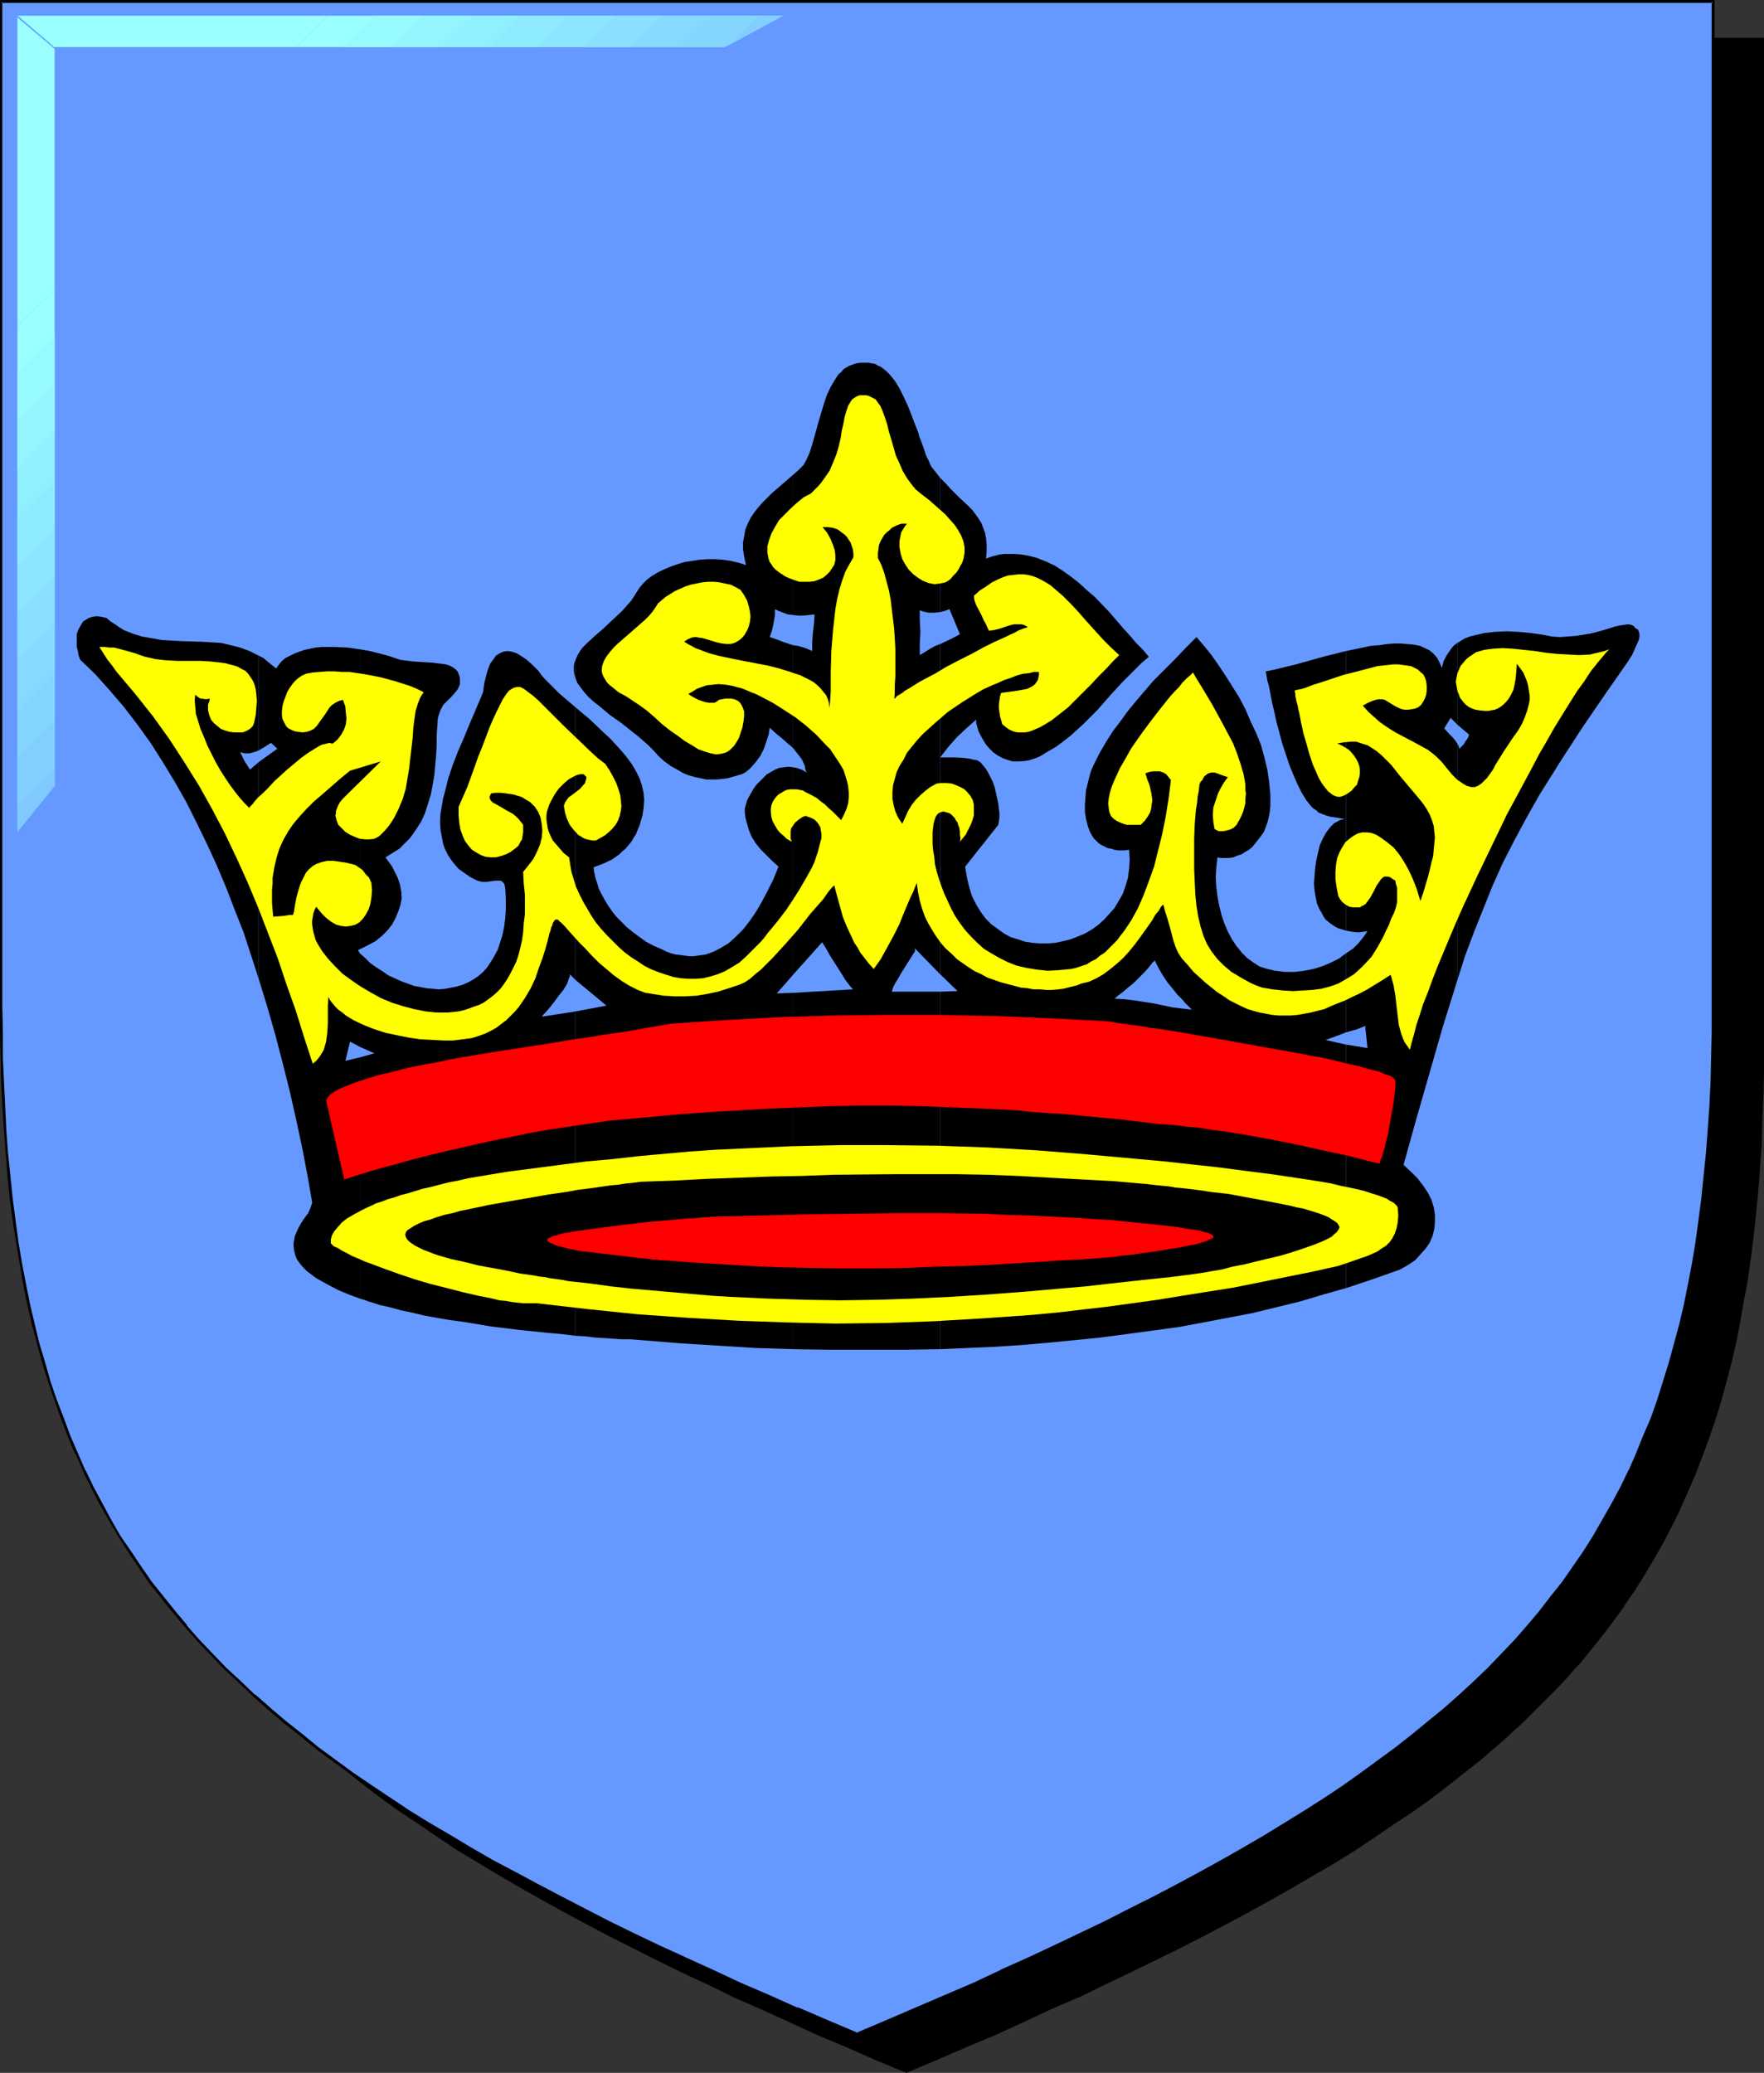
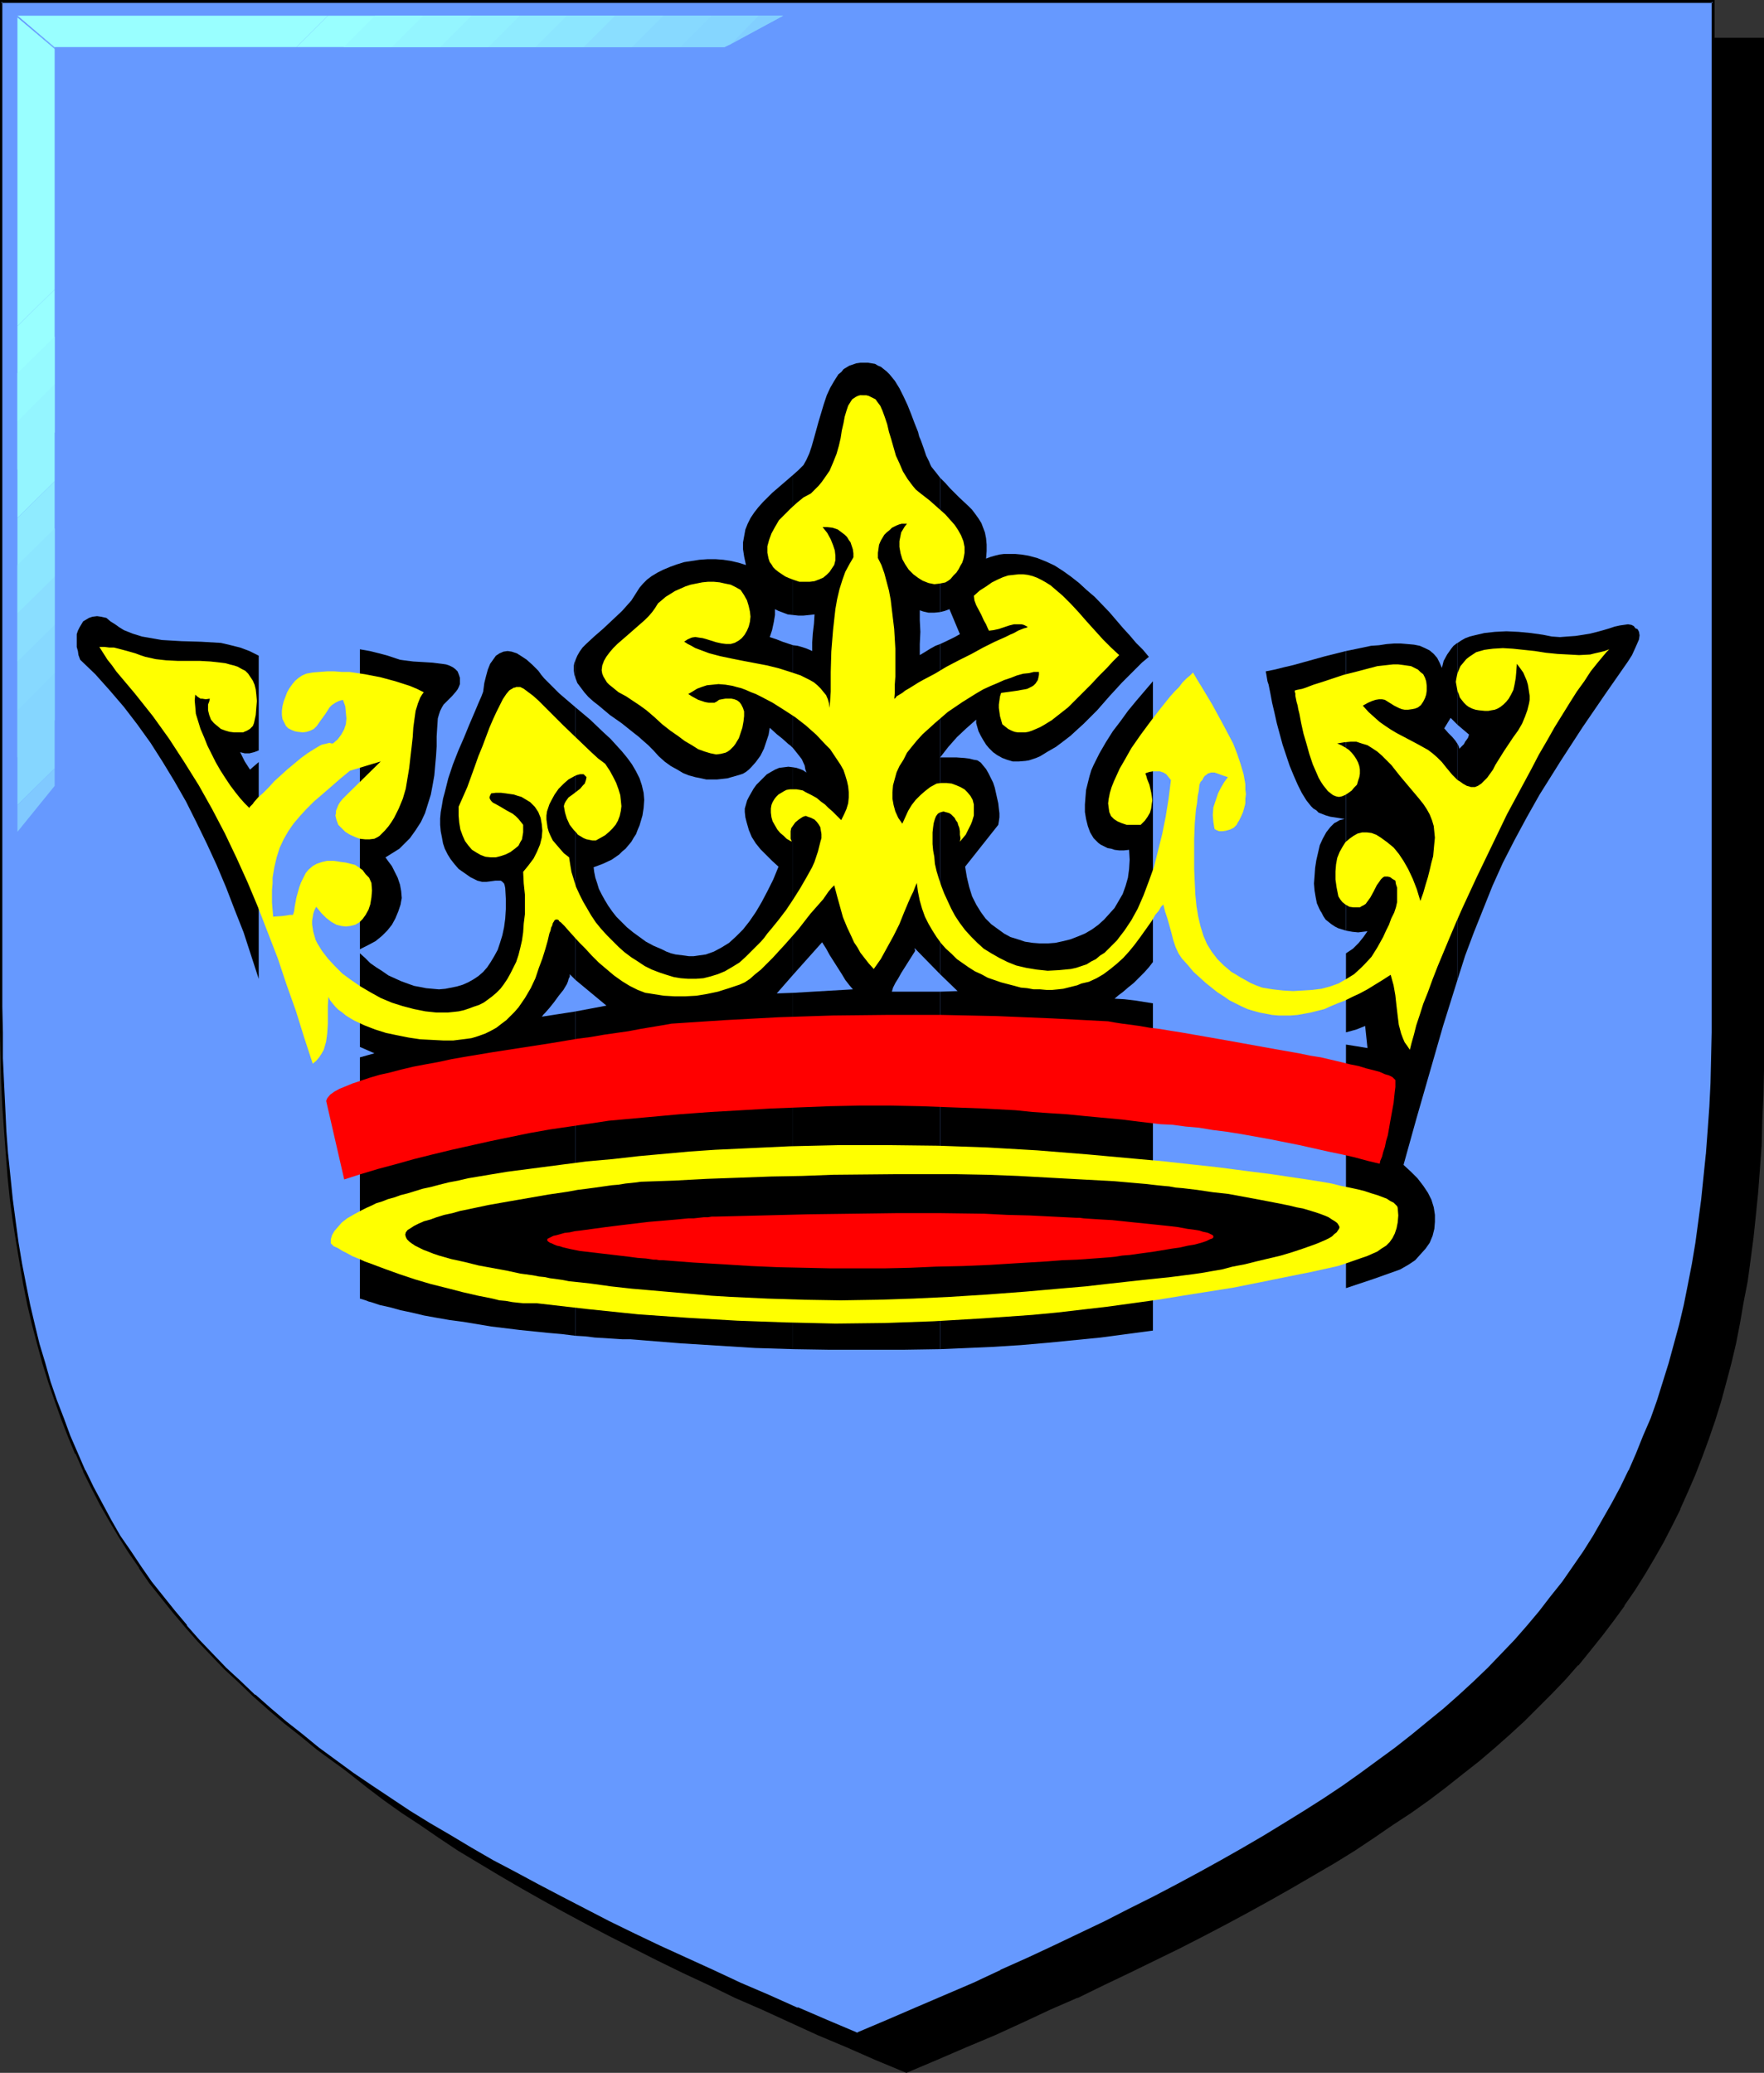
<svg xmlns="http://www.w3.org/2000/svg" xmlns:ns1="http://sodipodi.sourceforge.net/DTD/sodipodi-0.dtd" xmlns:ns2="http://www.inkscape.org/namespaces/inkscape" version="1.0" width="129.724mm" height="152.441mm" id="svg47" ns1:docname="Crown - Ancestral 2.wmf">
  <rect width="100%" height="100%" fill="#333333" stroke="none" />
  <ns1:namedview id="namedview47" pagecolor="#ffffff" bordercolor="#000000" borderopacity="0.25" ns2:showpageshadow="2" ns2:pageopacity="0.0" ns2:pagecheckerboard="0" ns2:deskcolor="#d1d1d1" ns2:document-units="mm" />
  <defs id="defs1">
    <pattern id="WMFhbasepattern" patternUnits="userSpaceOnUse" width="6" height="6" x="0" y="0" />
  </defs>
  <path style="fill:#000000;fill-opacity:1;fill-rule:evenodd;stroke:none" d="m 251.934,575.832 8.403,-3.555 8.08,-3.555 8.08,-3.393 7.757,-3.555 7.757,-3.393 7.434,-3.393 7.272,-3.555 7.11,-3.393 6.949,-3.393 6.949,-3.393 6.626,-3.393 6.464,-3.393 6.302,-3.393 6.141,-3.393 5.979,-3.393 5.818,-3.393 5.656,-3.393 5.656,-3.393 5.333,-3.555 5.171,-3.393 5.171,-3.555 4.848,-3.555 4.848,-3.555 4.686,-3.555 4.363,-3.716 4.363,-3.716 4.202,-3.716 4.202,-3.716 3.878,-3.878 3.717,-3.878 3.717,-3.878 3.555,-3.878 3.394,-4.039 3.232,-4.039 3.07,-4.201 3.07,-4.201 2.909,-4.201 2.747,-4.362 2.586,-4.362 2.586,-4.524 2.424,-4.686 2.262,-4.524 2.101,-4.847 2.101,-4.847 1.939,-4.847 1.778,-5.009 1.778,-5.17 1.616,-5.17 1.454,-5.332 1.293,-5.493 1.293,-5.493 1.293,-5.655 0.97,-5.655 0.97,-5.978 0.97,-5.816 0.808,-6.14 0.646,-6.301 0.646,-6.301 0.485,-6.463 0.323,-6.624 0.323,-6.786 0.323,-6.947 v -6.947 l 0.162,-7.109 V 10.825 H 251.934 14.059 v 279.514 7.109 l 0.162,7.109 0.323,6.786 0.323,6.786 0.323,6.624 0.485,6.463 0.646,6.301 0.646,6.301 0.808,6.14 0.808,5.978 0.97,5.816 0.97,5.816 1.293,5.493 1.293,5.655 1.293,5.332 1.616,5.332 1.616,5.17 1.616,5.17 1.778,5.009 1.939,5.009 2.101,4.847 2.101,4.686 2.262,4.686 2.424,4.524 2.586,4.524 2.586,4.524 2.747,4.201 2.909,4.362 3.07,4.201 3.07,4.201 3.232,4.039 3.394,4.039 3.555,3.878 3.717,3.878 3.717,3.878 3.878,3.878 4.202,3.716 4.202,3.716 4.363,3.716 4.363,3.716 4.686,3.555 4.848,3.555 4.848,3.555 5.171,3.555 5.171,3.393 5.333,3.555 5.656,3.393 5.656,3.393 5.818,3.393 5.979,3.393 6.141,3.393 6.302,3.393 6.464,3.393 6.626,3.393 6.787,3.393 6.949,3.393 7.272,3.393 7.272,3.555 7.434,3.393 7.757,3.393 7.757,3.555 8.08,3.393 8.08,3.555 z" id="path1" />
  <path style="fill:#000000;fill-opacity:1;fill-rule:evenodd;stroke:none" d="m 251.934,576.155 8.403,-3.555 8.242,-3.555 8.08,-3.393 v 0 l 7.757,-3.555 7.595,-3.555 7.434,-3.231 h 0.162 l 7.272,-3.555 7.11,-3.393 6.949,-3.393 6.949,-3.393 6.626,-3.393 6.464,-3.393 6.302,-3.393 6.141,-3.393 5.979,-3.393 5.818,-3.393 5.818,-3.393 5.494,-3.393 5.333,-3.555 5.171,-3.555 5.171,-3.393 v 0 l 5.01,-3.555 4.686,-3.555 4.686,-3.716 4.525,-3.555 4.363,-3.716 4.202,-3.716 v 0 l 4.04,-3.716 3.878,-3.878 3.878,-3.878 3.717,-3.878 3.394,-3.878 h 0.162 l 3.394,-4.201 3.232,-4.039 3.07,-4.039 3.07,-4.201 v -0.162 l 2.909,-4.201 2.747,-4.362 2.586,-4.362 2.586,-4.524 2.424,-4.686 2.262,-4.524 v -0.162 l 2.101,-4.686 v 0 l 2.101,-4.847 1.939,-5.009 1.778,-4.847 1.778,-5.17 1.616,-5.17 1.454,-5.332 1.454,-5.493 v 0 l 1.293,-5.493 1.131,-5.816 0.97,-5.655 1.131,-5.816 0.808,-5.978 0.808,-6.14 0.646,-6.14 0.646,-6.463 v 0 l 0.485,-6.463 0.485,-6.624 0.162,-6.786 0.323,-6.947 0.162,-6.947 V 290.501 10.502 H 13.736 v 279.838 7.109 l 0.162,7.109 0.162,6.786 0.323,6.786 0.485,6.624 0.485,6.463 v 0 l 0.485,6.463 0.808,6.14 0.646,6.14 0.97,5.978 0.97,5.816 0.97,5.816 1.293,5.655 1.131,5.493 v 0 l 1.454,5.493 1.454,5.332 1.616,5.17 1.778,5.17 1.778,5.009 1.939,5.009 2.101,4.847 v 0 l 2.101,4.686 v 0 l 2.424,4.686 2.262,4.524 2.586,4.524 2.586,4.524 2.747,4.201 2.909,4.362 v 0 l 3.07,4.201 3.07,4.201 3.232,4.039 3.394,4.039 3.555,4.039 v 0 l 3.717,3.878 3.878,3.878 3.878,3.878 4.04,3.716 v 0 l 4.202,3.716 4.363,3.716 4.525,3.555 4.686,3.716 4.686,3.555 5.01,3.555 v 0 l 5.171,3.393 5.171,3.555 5.333,3.555 5.656,3.393 5.656,3.393 5.818,3.393 5.979,3.393 6.141,3.393 6.302,3.393 6.464,3.393 13.413,6.786 6.949,3.393 7.272,3.393 7.272,3.555 v 0 l 7.434,3.231 7.757,3.555 7.757,3.555 v 0 l 8.08,3.393 8.08,3.555 8.565,3.555 0.162,-0.646 -8.403,-3.716 -8.242,-3.393 -7.918,-3.555 v 0.162 l -7.757,-3.555 -7.757,-3.393 -7.434,-3.393 v 0 l -7.272,-3.555 -7.11,-3.393 -6.949,-3.393 -13.574,-6.786 -6.464,-3.393 -6.302,-3.393 -6.141,-3.393 -5.979,-3.393 -5.818,-3.393 -5.656,-3.393 -5.494,-3.393 -5.494,-3.555 -5.171,-3.393 -5.171,-3.555 h 0.162 l -5.01,-3.555 -4.686,-3.555 -4.686,-3.555 -4.525,-3.716 -4.363,-3.716 -4.202,-3.716 v 0.162 l -4.04,-3.716 -3.878,-3.878 -3.878,-3.878 -3.555,-3.878 v 0 l -3.555,-4.039 -3.394,-4.039 -3.232,-4.039 -3.07,-4.201 -3.07,-4.201 v 0.162 l -2.909,-4.362 -2.747,-4.362 -2.747,-4.362 -2.424,-4.524 -2.424,-4.524 -2.262,-4.686 v 0 l -2.101,-4.686 v 0 l -2.101,-4.847 -1.778,-5.009 -1.939,-5.009 -1.616,-5.009 -1.616,-5.17 -1.454,-5.493 -1.454,-5.332 v 0 l -1.293,-5.493 -1.131,-5.655 -1.131,-5.655 -0.97,-5.978 -0.808,-5.978 -0.808,-5.978 -0.646,-6.301 -0.646,-6.301 v 0 l -0.485,-6.463 -0.323,-6.624 -0.323,-6.786 -0.323,-6.786 v -7.109 l -0.162,-7.109 V 10.825 l -0.323,0.323 H 489.971 l -0.323,-0.323 V 290.501 l -0.162,7.109 -0.162,6.947 -0.162,6.947 -0.323,6.786 -0.485,6.624 -0.485,6.463 v -0.162 l -0.646,6.463 -0.646,6.14 -0.646,6.14 -0.97,5.978 -0.97,5.816 -1.131,5.816 -1.131,5.655 -1.293,5.493 v 0 l -1.454,5.332 -1.454,5.332 -1.616,5.17 -1.616,5.17 -1.778,5.009 -2.101,4.847 -1.939,4.847 v 0 l -2.101,4.847 v -0.162 l -2.262,4.686 -2.424,4.686 -2.586,4.362 -2.586,4.362 -2.747,4.524 -2.909,4.201 v 0 l -2.909,4.201 -3.232,4.039 -3.232,4.039 -3.394,4.201 v 0 l -3.394,3.878 -3.717,3.878 -3.878,3.878 -3.878,3.878 -4.04,3.716 v -0.162 l -4.202,3.716 -4.363,3.716 -4.525,3.716 -4.686,3.555 -4.686,3.555 -5.01,3.555 h 0.162 l -5.171,3.555 -5.171,3.393 -5.333,3.555 -5.656,3.393 -5.656,3.393 -5.818,3.393 -5.979,3.393 -6.141,3.393 -6.302,3.393 -6.464,3.393 -6.787,3.393 -6.787,3.393 -6.949,3.393 -7.11,3.393 -7.272,3.555 v 0 l -7.434,3.393 -7.595,3.393 -7.918,3.555 v -0.162 l -7.918,3.555 -8.242,3.393 -8.403,3.716 h 0.323 z" id="path2" />
  <path style="fill:#6699ff;fill-opacity:1;fill-rule:evenodd;stroke:none" d="m 238.198,565.33 8.403,-3.555 8.08,-3.393 8.08,-3.555 7.757,-3.393 7.757,-3.555 7.434,-3.393 7.272,-3.393 7.11,-3.393 7.11,-3.393 6.787,-3.393 6.626,-3.393 6.464,-3.393 6.302,-3.393 6.141,-3.393 5.979,-3.555 5.818,-3.231 5.818,-3.555 5.494,-3.393 5.333,-3.555 5.333,-3.393 5.01,-3.555 4.848,-3.555 4.848,-3.555 4.686,-3.555 4.525,-3.716 4.363,-3.716 4.04,-3.555 4.202,-3.878 3.878,-3.716 3.717,-3.878 3.717,-3.878 3.555,-4.039 3.394,-4.039 3.232,-4.039 3.07,-4.201 3.07,-4.201 2.909,-4.201 2.747,-4.362 2.586,-4.524 2.586,-4.362 2.424,-4.686 2.262,-4.686 2.101,-4.686 2.101,-4.847 1.939,-5.009 1.778,-4.847 1.778,-5.17 1.616,-5.17 1.454,-5.332 1.293,-5.493 1.293,-5.493 1.131,-5.655 1.131,-5.655 0.97,-5.978 0.97,-5.978 0.808,-6.14 0.646,-6.14 0.485,-6.301 0.485,-6.463 0.485,-6.786 0.323,-6.624 0.162,-6.947 0.162,-7.109 V 279.838 0.485 H 238.198 0.323 V 279.838 v 7.109 l 0.162,7.109 0.323,6.947 0.323,6.624 0.323,6.786 0.485,6.463 0.485,6.301 0.808,6.14 0.808,6.14 0.808,5.978 0.97,5.978 0.97,5.655 1.293,5.655 1.293,5.493 1.293,5.332 1.616,5.493 1.454,5.17 1.778,5.17 1.778,4.847 1.939,5.009 2.101,4.847 2.101,4.686 2.262,4.686 2.424,4.686 2.586,4.362 2.586,4.524 2.747,4.201 2.909,4.362 2.909,4.201 3.232,4.201 3.232,4.039 3.394,4.039 3.555,3.878 3.555,4.039 3.878,3.716 3.878,3.878 4.04,3.716 4.202,3.716 4.363,3.716 4.525,3.555 4.686,3.716 4.686,3.555 5.01,3.555 5.01,3.393 5.333,3.555 5.333,3.393 5.494,3.555 5.656,3.393 5.818,3.393 6.141,3.393 6.141,3.393 6.302,3.393 6.464,3.393 6.626,3.393 6.787,3.555 6.949,3.393 7.11,3.393 7.434,3.393 7.434,3.393 7.595,3.555 7.918,3.393 7.918,3.555 8.242,3.393 z" id="path3" />
  <path style="fill:#000000;fill-opacity:1;fill-rule:evenodd;stroke:none" d="m 238.198,565.815 8.403,-3.555 8.242,-3.555 8.08,-3.393 v -0.162 l 7.757,-3.555 7.595,-3.393 h 0.162 l 7.434,-3.393 7.272,-3.393 14.221,-6.947 6.787,-3.231 6.626,-3.393 6.464,-3.393 6.302,-3.393 6.141,-3.393 5.979,-3.555 5.818,-3.393 5.818,-3.393 5.494,-3.393 5.333,-3.555 5.333,-3.393 5.01,-3.555 5.01,-3.555 v 0 l 4.848,-3.555 4.525,-3.555 4.525,-3.716 4.363,-3.716 4.202,-3.716 v 0 l 4.04,-3.716 4.04,-3.878 3.717,-3.878 3.717,-3.878 3.394,-3.878 h 0.162 l 3.394,-4.039 3.232,-4.039 3.07,-4.201 v 0 l 3.07,-4.362 2.909,-4.201 2.747,-4.362 2.586,-4.362 2.586,-4.524 2.424,-4.524 2.262,-4.686 v -0.162 l 2.101,-4.686 v 0 l 2.101,-4.847 1.939,-5.009 1.778,-5.009 1.778,-5.009 1.616,-5.332 1.454,-5.17 1.454,-5.493 v 0 l 1.131,-5.655 1.293,-5.655 0.97,-5.655 1.131,-5.816 0.808,-6.14 0.808,-5.978 0.646,-6.301 0.485,-6.301 v 0 l 0.646,-6.463 0.323,-6.786 0.323,-6.624 0.323,-6.947 v -7.109 l 0.162,-7.109 V 0 H 0 v 279.838 7.109 l 0.162,7.109 0.162,6.947 0.323,6.624 0.485,6.786 0.485,6.463 v 0 l 0.485,6.301 0.646,6.301 0.808,5.978 0.97,6.14 0.97,5.816 0.97,5.655 1.131,5.655 1.293,5.493 1.454,5.493 v 0 l 1.454,5.332 1.616,5.17 1.778,5.17 1.778,5.009 1.939,5.009 1.939,4.686 h 0.162 l 2.101,4.847 v 0.162 l 2.262,4.524 2.424,4.686 2.586,4.524 2.586,4.362 2.747,4.362 2.909,4.201 v 0.162 l 2.909,4.201 3.232,4.039 3.232,4.039 3.394,4.039 v 0 l 3.555,4.039 3.717,3.878 3.717,3.878 4.04,3.716 4.04,3.878 v 0 l 4.202,3.716 4.363,3.716 4.525,3.555 4.525,3.716 4.848,3.555 v 0 l 5.01,3.555 5.01,3.393 5.171,3.555 5.494,3.393 5.494,3.555 5.656,3.393 5.818,3.393 5.979,3.393 6.302,3.393 6.141,3.393 6.626,3.393 13.413,6.786 6.949,3.393 7.11,3.393 7.434,3.555 7.434,3.393 v 0 l 7.757,3.393 7.757,3.555 8.08,3.393 v 0.162 l 8.08,3.555 8.565,3.555 0.162,-0.808 -8.403,-3.555 -8.242,-3.555 v 0.162 l -7.918,-3.555 -7.918,-3.393 -7.595,-3.555 v 0 l -7.434,-3.393 -7.434,-3.393 -7.11,-3.393 -6.949,-3.393 -13.413,-6.947 -6.464,-3.393 -6.302,-3.393 -6.141,-3.231 -6.141,-3.555 -5.656,-3.393 -5.818,-3.393 -5.494,-3.393 -5.333,-3.555 -5.333,-3.555 -5.01,-3.393 -4.848,-3.555 v 0 L 88.557,485.677 84.032,481.961 79.507,478.406 75.144,474.69 70.942,470.974 v 0.162 l -4.04,-3.878 -4.04,-3.716 -3.717,-3.878 -3.717,-3.878 -3.555,-4.039 h 0.162 l -3.394,-4.039 -3.232,-4.039 -3.232,-4.039 -2.909,-4.201 v 0 l -2.909,-4.362 -2.909,-4.201 -2.586,-4.524 -2.424,-4.524 -2.424,-4.524 -2.262,-4.686 v 0.162 l -2.101,-4.847 v 0 l -2.101,-4.847 -1.778,-4.847 -1.939,-5.009 -1.778,-5.17 -1.454,-5.17 -1.616,-5.332 v 0 l -1.293,-5.332 -1.293,-5.493 -1.131,-5.655 -1.131,-5.816 -0.97,-5.816 -0.808,-5.978 -0.808,-6.14 -0.646,-6.301 -0.646,-6.301 v 0.162 l -0.485,-6.463 -0.323,-6.786 -0.323,-6.624 -0.323,-6.947 v -7.109 L 0.646,279.838 V 0.485 L 0.323,0.808 H 476.073 l -0.323,-0.323 V 279.838 v 7.109 l -0.162,7.109 -0.162,6.947 -0.323,6.624 -0.485,6.786 -0.485,6.463 v -0.162 l -0.646,6.301 -0.646,6.301 -0.808,6.14 -0.808,5.978 -0.97,5.816 -1.131,5.816 -1.131,5.655 -1.293,5.493 v 0 l -1.454,5.332 -1.454,5.332 -1.616,5.17 -1.616,5.17 -1.778,5.009 -2.101,4.847 -1.939,4.847 v 0 l -2.101,4.847 v -0.162 l -2.262,4.686 -2.424,4.524 -2.586,4.524 -2.586,4.524 -2.747,4.362 -2.909,4.201 -2.909,4.201 v 0 l -3.232,4.039 -3.232,4.201 -3.394,4.039 v 0 l -3.394,3.878 -3.717,3.878 -3.717,3.878 -4.04,3.878 -4.04,3.716 v 0 l -4.202,3.716 -4.363,3.555 -4.525,3.716 -4.525,3.555 -4.848,3.555 v 0 l -4.848,3.555 -5.01,3.555 -5.333,3.555 -5.333,3.393 -5.494,3.393 -5.818,3.555 -5.818,3.393 -5.979,3.393 -6.141,3.393 -6.302,3.393 -6.464,3.393 -6.787,3.393 -6.626,3.393 -14.221,6.786 -7.272,3.393 -7.595,3.393 h 0.162 l -7.595,3.555 -7.918,3.393 v 0 l -7.918,3.393 -8.242,3.555 -8.403,3.555 h 0.323 z" id="path4" />
  <path style="fill:#99ffff;fill-opacity:1;fill-rule:evenodd;stroke:none" d="M 15.19,80.461 V 13.087 h 67.226 l 8.726,-8.725 H 4.848 V 90.64 Z" id="path5" />
  <path style="fill:#99ffff;fill-opacity:1;fill-rule:evenodd;stroke:none" d="M 15.19,106.797 V 80.461 L 4.848,90.64 v 26.497 z" id="path6" />
  <path style="fill:#99ffff;fill-opacity:1;fill-rule:evenodd;stroke:none" d="M 117.645,4.362 H 91.142 l -8.726,8.725 h 26.502 z" id="path7" />
  <path style="fill:#96faff;fill-opacity:1;fill-rule:evenodd;stroke:none" d="M 15.19,120.207 V 93.548 L 4.848,103.727 v 26.82 z" id="path8" />
  <path style="fill:#96faff;fill-opacity:1;fill-rule:evenodd;stroke:none" d="M 131.057,4.362 H 104.232 L 95.505,13.087 H 122.331 Z" id="path9" />
  <path style="fill:#94f5ff;fill-opacity:1;fill-rule:evenodd;stroke:none" d="M 15.19,133.779 V 106.797 L 4.848,117.138 v 26.82 z" id="path10" />
  <path style="fill:#94f5ff;fill-opacity:1;fill-rule:evenodd;stroke:none" d="m 144.47,4.362 h -26.826 l -8.726,8.725 h 26.826 z" id="path11" />
-   <path style="fill:#91f0ff;fill-opacity:1;fill-rule:evenodd;stroke:none" d="M 15.19,146.866 V 120.207 L 4.848,130.548 v 26.497 z" id="path12" />
  <path style="fill:#91f0ff;fill-opacity:1;fill-rule:evenodd;stroke:none" d="m 157.56,4.362 h -26.502 l -8.726,8.725 h 26.502 z" id="path13" />
  <path style="fill:#8febff;fill-opacity:1;fill-rule:evenodd;stroke:none" d="M 15.19,160.277 V 133.779 L 4.848,143.958 v 26.497 z" id="path14" />
  <path style="fill:#8febff;fill-opacity:1;fill-rule:evenodd;stroke:none" d="m 170.973,4.362 h -26.502 l -8.726,8.725 h 26.502 z" id="path15" />
  <path style="fill:#8ce6ff;fill-opacity:1;fill-rule:evenodd;stroke:none" d="M 15.19,173.687 V 146.866 L 4.848,157.045 v 26.82 z" id="path16" />
  <path style="fill:#8ce6ff;fill-opacity:1;fill-rule:evenodd;stroke:none" d="m 184.385,4.362 h -26.826 l -8.726,8.725 H 175.659 Z" id="path17" />
  <path style="fill:#8adeff;fill-opacity:1;fill-rule:evenodd;stroke:none" d="M 15.19,187.097 V 160.277 L 4.848,170.455 v 26.982 z" id="path18" />
  <path style="fill:#8adeff;fill-opacity:1;fill-rule:evenodd;stroke:none" d="m 197.798,4.362 h -26.826 l -8.726,8.725 h 26.826 z" id="path19" />
  <path style="fill:#87d9ff;fill-opacity:1;fill-rule:evenodd;stroke:none" d="M 15.19,200.184 V 173.687 L 4.848,183.866 v 26.659 z" id="path20" />
  <path style="fill:#87d9ff;fill-opacity:1;fill-rule:evenodd;stroke:none" d="M 210.888,4.362 H 184.385 L 175.659,13.087 h 25.694 l 1.778,-0.808 z" id="path21" />
  <path style="fill:#85d6ff;fill-opacity:1;fill-rule:evenodd;stroke:none" d="M 15.19,213.594 V 187.097 L 4.848,197.437 v 26.336 z" id="path22" />
  <path style="fill:#85d6ff;fill-opacity:1;fill-rule:evenodd;stroke:none" d="m 197.798,4.362 h 19.877 l -16.322,8.725 h -12.282 z" id="path23" />
-   <path style="fill:#82cfff;fill-opacity:1;fill-rule:evenodd;stroke:none" d="m 15.19,200.184 v 18.257 L 4.848,231.205 v -20.681 z" id="path24" />
+   <path style="fill:#82cfff;fill-opacity:1;fill-rule:evenodd;stroke:none" d="m 15.19,200.184 v 18.257 v -20.681 z" id="path24" />
  <path style="fill:#82cfff;fill-opacity:1;fill-rule:evenodd;stroke:none" d="m 210.888,4.362 h 6.787 l -14.544,7.917 z" id="path25" />
  <path style="fill:#80c9ff;fill-opacity:1;fill-rule:evenodd;stroke:none" d="m 15.19,213.594 v 4.847 L 4.848,231.205 v -7.432 z" id="path26" />
  <path style="fill:#6699ff;fill-opacity:1;fill-rule:evenodd;stroke:none" d="M 15.352,13.572 V 13.41 L 4.848,4.362 4.686,4.686 Z" id="path27" />
  <path style="fill:#6699ff;fill-opacity:1;fill-rule:evenodd;stroke:none" d="M 15.352,13.733 15.514,13.41 4.848,4.362 4.686,4.686 15.352,13.733 V 13.572 L 4.848,4.686 v 0 -0.323 0.162 L 15.352,13.41 v 0 l -0.162,0.162 h 0.162 z" id="path28" />
  <path style="fill:#000000;fill-opacity:1;fill-rule:evenodd;stroke:none" d="m 405.131,206.808 v 65.435 l 2.101,-6.624 2.424,-6.463 2.586,-6.463 2.586,-6.463 2.909,-6.463 3.232,-6.301 3.394,-6.301 3.555,-6.301 5.979,-9.533 5.979,-9.209 6.302,-9.209 6.302,-9.048 1.131,-1.777 0.808,-1.777 0.646,-1.454 0.485,-1.131 0.162,-1.131 -0.162,-0.969 -0.323,-0.646 -0.162,-0.162 -0.485,-0.162 -0.485,-0.646 -0.646,-0.323 -0.97,-0.162 -1.131,0.162 -1.131,0.162 -1.454,0.323 -1.454,0.485 -1.616,0.485 -1.778,0.485 -1.939,0.485 -1.939,0.323 -2.101,0.323 -2.262,0.162 -2.101,0.162 -2.262,-0.162 -2.424,-0.485 -3.394,-0.485 -3.394,-0.323 -3.394,-0.162 -3.232,0.162 -2.909,0.323 -2.747,0.646 -1.293,0.323 -1.293,0.485 -1.131,0.646 -0.97,0.646 v 22.781 l 3.232,2.747 v 0 l -0.162,0.162 v 0.162 l -0.162,0.485 -0.323,0.485 -0.485,0.646 -0.323,0.646 -1.293,1.293 -0.162,-0.646 z" id="path29" />
  <path style="fill:#000000;fill-opacity:1;fill-rule:evenodd;stroke:none" d="m 405.131,201.477 v -22.781 l -0.323,0.162 -0.162,0.162 -0.646,0.485 -0.646,0.808 -1.131,1.616 -0.97,1.777 -0.485,1.939 -0.646,-1.454 -0.646,-1.293 -0.97,-1.131 -1.131,-0.969 -1.293,-0.646 -1.454,-0.646 -1.616,-0.323 -1.778,-0.162 -1.939,-0.162 h -1.778 l -2.101,0.162 -2.101,0.323 -2.262,0.162 -2.262,0.485 -4.686,0.969 v 77.715 l 1.778,0.323 1.616,0.162 1.293,-0.162 1.293,-0.162 -1.131,1.616 -1.293,1.616 -1.616,1.616 -1.939,1.293 v 21.973 l 2.909,-0.808 2.424,-0.969 0.323,3.07 0.323,3.07 -2.909,-0.485 -3.07,-0.485 v 67.697 l 3.878,-1.293 3.878,-1.293 7.272,-2.585 2.262,-1.293 1.939,-1.293 1.454,-1.616 1.454,-1.616 1.131,-1.616 0.808,-1.939 0.485,-1.939 0.162,-1.939 v -1.939 l -0.323,-2.1 -0.646,-2.1 -0.97,-1.939 -1.293,-1.939 -1.616,-2.1 -1.778,-1.777 -2.101,-1.939 3.555,-12.764 3.717,-12.926 3.717,-12.926 4.04,-12.926 v -65.435 l -0.646,-0.969 -0.808,-0.969 -1.131,-1.131 -1.131,-1.293 1.778,-2.908 z" id="path30" />
  <path style="fill:#000000;fill-opacity:1;fill-rule:evenodd;stroke:none" d="m 374.104,258.672 v -77.715 l -5.818,1.454 -5.818,1.616 -2.909,0.808 -2.747,0.646 -2.586,0.646 -2.424,0.485 0.162,0.808 0.162,0.969 0.162,0.969 0.323,0.969 0.485,2.424 0.485,2.585 0.646,2.747 0.646,2.908 1.616,5.978 0.97,2.908 0.97,2.908 1.131,2.747 1.131,2.585 1.131,2.262 1.293,2.1 0.646,0.808 0.646,0.808 0.646,0.646 0.808,0.485 0.646,0.646 2.101,0.808 1.131,0.323 2.101,0.323 0.97,0.162 0.97,0.162 -0.808,0.162 -0.646,0.162 -0.808,0.485 -0.646,0.323 -0.646,0.646 -0.485,0.485 -1.131,1.454 -0.97,1.777 -0.808,1.777 -0.485,2.1 -0.485,2.1 -0.323,2.1 -0.162,2.262 -0.162,2.1 0.162,1.939 0.323,1.939 0.323,1.616 0.646,1.454 0.323,0.646 0.323,0.485 0.485,0.969 0.646,0.969 0.808,0.646 0.808,0.646 0.97,0.646 0.97,0.485 z" id="path31" />
-   <path style="fill:#000000;fill-opacity:1;fill-rule:evenodd;stroke:none" d="m 374.104,286.947 v -21.973 l -1.939,1.454 -2.262,1.131 -2.262,0.969 -2.586,0.808 -2.586,0.485 -2.586,0.323 h -2.747 l -2.747,-0.323 -2.101,-0.485 -2.101,-0.646 -1.778,-1.131 -1.778,-1.293 -1.454,-1.454 -1.454,-1.777 -1.293,-1.939 -1.131,-2.1 -0.97,-2.262 -0.808,-2.424 -0.646,-2.585 -0.485,-2.585 -0.323,-2.585 -0.162,-2.747 0.162,-2.747 0.323,-2.747 0.97,0.162 h 1.131 1.131 l 1.131,-0.162 1.131,-0.485 1.131,-0.323 0.97,-0.646 1.131,-0.646 0.97,-0.808 0.808,-0.969 1.616,-2.1 0.808,-1.131 0.485,-1.293 0.485,-1.293 0.323,-1.293 0.323,-1.616 0.162,-1.616 v -1.616 -1.616 l -0.323,-3.393 -0.485,-3.393 -0.808,-3.393 -0.97,-3.555 -1.293,-3.231 -1.616,-3.393 -1.454,-3.393 -1.778,-3.393 -1.939,-3.07 -1.939,-3.07 -1.939,-2.908 -1.939,-2.747 -2.101,-2.585 -1.939,-2.262 -3.07,3.07 -3.07,3.231 -5.979,5.978 v 78.038 l 0.323,-0.162 0.162,-0.323 1.131,2.262 1.131,1.939 1.293,1.939 1.454,1.777 1.293,1.616 1.454,1.454 0.646,0.808 0.646,0.646 1.293,1.293 -2.747,-0.323 -2.586,-0.323 -5.494,-1.131 v 90.963 l 7.11,-0.969 6.949,-1.293 6.787,-1.293 6.787,-1.293 6.626,-1.616 6.626,-1.616 6.464,-1.939 6.302,-1.777 V 290.34 l -2.909,-0.646 -2.747,-0.646 2.747,-0.969 z" id="path32" />
  <path style="fill:#000000;fill-opacity:1;fill-rule:evenodd;stroke:none" d="m 320.452,267.397 v -78.038 l -4.686,5.493 -2.262,2.747 -2.101,2.908 -2.101,2.747 -1.939,3.07 -1.778,3.07 -1.616,3.231 -0.646,1.454 -0.485,1.616 -0.485,1.939 -0.485,1.939 -0.162,1.939 -0.162,2.1 v 2.1 l 0.323,1.939 0.485,1.939 0.646,1.777 0.97,1.616 0.646,0.646 0.646,0.646 0.646,0.485 0.97,0.485 0.97,0.485 0.97,0.162 0.97,0.323 1.293,0.162 h 1.293 l 1.454,-0.162 0.162,2.747 -0.162,2.585 -0.323,2.424 -0.646,2.262 -0.808,2.262 -1.131,1.939 -1.131,1.939 -1.454,1.616 -1.454,1.616 -1.616,1.454 -1.778,1.293 -1.939,1.131 -1.939,0.808 -2.101,0.808 -1.939,0.485 -2.262,0.485 -2.101,0.162 h -2.101 l -2.101,-0.162 -2.101,-0.323 -1.939,-0.646 -2.101,-0.646 -1.778,-0.969 -1.778,-1.293 -1.778,-1.293 -1.616,-1.616 -1.293,-1.777 -1.293,-2.1 -1.131,-2.262 -0.808,-2.585 -0.646,-2.747 -0.485,-2.908 9.211,-11.633 0.162,-0.969 0.162,-1.131 v -1.131 l -0.162,-1.293 -0.162,-1.454 -0.323,-1.454 -0.646,-2.908 -0.485,-1.454 -0.646,-1.293 -0.646,-1.293 -0.646,-1.131 -0.808,-0.969 -0.646,-0.808 -0.97,-0.646 -0.97,-0.162 -1.293,-0.323 -1.293,-0.162 -2.262,-0.162 h -2.262 -2.262 v 60.265 l 4.848,4.686 -4.848,0.162 v 99.365 l 7.434,-0.323 7.434,-0.323 7.595,-0.485 7.434,-0.646 14.706,-1.454 7.272,-0.969 7.272,-0.969 v -90.963 l -5.171,-0.808 -2.747,-0.323 -2.747,-0.162 1.131,-0.969 1.293,-0.969 1.293,-1.131 1.616,-1.293 2.909,-2.908 1.293,-1.454 z" id="path33" />
  <path style="fill:#000000;fill-opacity:1;fill-rule:evenodd;stroke:none" d="m 261.307,179.019 v 31.506 l 2.262,-2.908 2.424,-2.747 2.586,-2.424 2.747,-2.424 v 0.969 l 0.323,1.131 0.323,1.131 0.646,1.293 0.646,1.131 0.808,1.293 0.808,0.969 1.131,1.131 1.131,0.808 1.454,0.808 1.293,0.485 1.616,0.485 h 1.616 l 1.939,-0.162 0.97,-0.162 0.97,-0.323 0.97,-0.323 1.131,-0.485 2.101,-1.293 2.262,-1.293 1.939,-1.454 2.101,-1.616 1.939,-1.777 1.778,-1.616 3.717,-3.716 3.394,-3.878 3.555,-3.878 3.717,-3.716 1.778,-1.777 1.939,-1.616 -1.616,-1.939 -1.939,-1.939 -1.778,-2.1 -1.778,-1.939 -3.878,-4.524 -4.04,-4.201 -2.262,-1.939 -2.101,-1.939 -2.262,-1.777 -2.262,-1.616 -2.262,-1.454 -2.424,-1.131 -2.424,-0.969 -2.424,-0.646 -1.939,-0.323 -1.778,-0.162 h -1.616 -1.454 l -1.293,0.162 -1.293,0.323 -1.131,0.323 -1.293,0.485 0.162,-2.1 v -1.777 l -0.162,-1.777 -0.323,-1.616 -0.485,-1.293 -0.485,-1.293 -0.808,-1.293 -0.808,-1.131 -0.97,-1.293 -1.131,-1.131 -2.424,-2.262 -1.293,-1.293 -1.293,-1.293 -1.293,-1.454 -1.454,-1.454 v 37.322 l 1.293,-0.323 1.293,-0.485 2.909,6.947 -1.454,0.808 -1.293,0.646 z" id="path34" />
  <path style="fill:#000000;fill-opacity:1;fill-rule:evenodd;stroke:none" d="m 261.307,170.132 v -37.322 l -1.131,-1.454 -1.293,-1.616 -0.323,-0.646 -0.323,-0.808 -0.808,-1.616 -0.646,-1.939 -0.808,-2.262 -0.485,-1.131 -0.323,-1.293 -0.97,-2.424 -0.97,-2.585 -0.97,-2.424 -1.131,-2.424 -1.131,-2.262 -1.293,-2.1 -1.454,-1.777 -0.808,-0.808 -0.808,-0.646 -0.808,-0.646 -0.808,-0.323 -0.808,-0.485 -0.97,-0.162 -0.97,-0.162 h -1.131 -0.97 l -1.131,0.162 -0.97,0.323 -0.97,0.323 -0.808,0.485 -0.808,0.485 -0.646,0.808 -0.808,0.646 -1.131,1.777 -1.131,1.939 -0.97,2.1 -0.808,2.424 -1.454,4.847 -1.293,4.686 -0.646,2.262 -0.646,1.939 -0.808,1.777 -0.808,1.454 -1.454,1.454 -1.454,1.293 v 38.938 l 1.454,0.162 h 1.454 l 1.616,-0.162 1.454,-0.162 -0.162,2.585 -0.323,2.747 -0.162,2.424 v 2.424 l -1.454,-0.646 -1.454,-0.485 -1.131,-0.323 -1.293,-0.162 v 28.598 l 1.293,1.616 1.131,1.454 0.808,1.777 0.162,0.969 0.323,0.969 -0.97,-0.646 -0.808,-0.323 -0.97,-0.323 -0.97,-0.162 v 57.68 l 8.08,-9.048 1.131,1.777 0.97,1.777 2.262,3.555 1.131,1.777 0.97,1.616 1.131,1.454 0.97,1.131 -16.645,0.969 v 99.042 l 10.181,0.162 h 10.181 10.181 l 10.342,-0.162 v -99.365 h -13.413 l 0.323,-1.131 0.646,-1.293 0.808,-1.293 0.808,-1.454 1.939,-3.07 1.939,-3.07 -0.162,-0.808 7.11,7.271 v -60.265 0 -31.506 l -1.293,0.485 -1.454,0.808 -1.293,0.808 -1.616,0.969 v -3.07 l 0.162,-3.393 -0.162,-3.231 v -1.454 -1.293 l 0.485,0.162 0.485,0.162 1.454,0.323 h 1.616 z" id="path35" />
  <path style="fill:#000000;fill-opacity:1;fill-rule:evenodd;stroke:none" d="m 220.422,170.94 v -38.938 l -5.818,5.009 -2.586,2.585 -1.293,1.454 -1.131,1.454 -0.97,1.454 -0.808,1.616 -0.646,1.616 -0.323,1.777 -0.323,1.777 v 1.939 l 0.323,2.1 0.485,2.262 -2.101,-0.646 -2.101,-0.485 -2.101,-0.323 -2.101,-0.162 h -2.262 l -2.262,0.162 -2.101,0.323 -2.101,0.323 -2.101,0.646 -1.778,0.646 -1.939,0.808 -1.616,0.808 -1.616,0.969 -1.293,0.969 -1.131,1.131 -0.97,1.131 -1.131,1.777 -1.131,1.777 -1.293,1.454 -1.293,1.454 -2.747,2.585 -2.586,2.424 -2.424,2.1 -2.262,2.1 -0.97,0.969 -0.808,1.131 -0.646,1.131 -0.485,1.131 v 5.17 l 0.485,1.293 0.97,1.293 0.97,1.293 1.131,1.293 1.454,1.293 1.454,1.131 3.07,2.585 3.232,2.262 3.232,2.585 1.454,1.131 1.454,1.293 1.293,1.131 1.293,1.293 1.616,1.777 1.616,1.454 1.778,1.293 1.778,0.969 1.616,0.969 1.616,0.646 1.778,0.485 1.616,0.323 1.454,0.323 h 1.454 1.454 l 1.454,-0.162 1.454,-0.162 1.131,-0.323 1.131,-0.323 1.131,-0.323 0.97,-0.323 0.808,-0.485 0.808,-0.646 0.646,-0.646 1.293,-1.454 1.293,-1.777 0.97,-1.939 0.646,-1.939 0.646,-1.939 0.323,-1.939 1.939,1.777 1.616,1.293 1.616,1.454 0.646,0.485 0.646,0.646 v -28.598 l -1.454,-0.485 -1.454,-0.485 -1.616,-0.646 -1.939,-0.646 0.646,-1.939 0.485,-2.262 0.323,-1.939 v -1.616 l 0.97,0.485 1.293,0.485 1.293,0.485 z" id="path36" />
  <path style="fill:#000000;fill-opacity:1;fill-rule:evenodd;stroke:none" d="m 220.422,270.951 v -57.68 l -1.293,-0.162 -1.293,0.162 -1.293,0.162 -1.131,0.485 -1.131,0.646 -1.131,0.646 -0.97,0.969 -0.97,0.969 -0.97,0.969 -0.808,1.131 -0.646,1.131 -0.646,1.131 -0.485,0.969 -0.323,1.131 -0.323,1.131 v 0.969 l 0.162,1.454 0.323,1.293 0.323,1.131 0.323,1.131 0.808,1.939 1.131,1.777 1.293,1.616 1.616,1.616 1.616,1.616 1.778,1.616 -1.454,3.555 -1.616,3.231 -1.616,3.07 -1.616,2.747 -1.778,2.585 -1.778,2.262 -1.939,1.939 -1.939,1.777 -2.101,1.293 -2.101,1.131 -2.262,0.808 -1.131,0.162 -1.131,0.162 -1.131,0.162 h -1.293 l -1.131,-0.162 -1.293,-0.162 -1.293,-0.162 -1.293,-0.323 -1.293,-0.485 -1.293,-0.646 -2.262,-0.969 -2.101,-1.131 -1.778,-1.293 -1.778,-1.293 -1.778,-1.454 -1.454,-1.454 -1.454,-1.454 -1.131,-1.454 -1.131,-1.616 -0.97,-1.616 -0.808,-1.454 -0.808,-1.616 -0.485,-1.616 -0.485,-1.454 -0.323,-1.616 -0.162,-1.293 2.586,-0.969 2.424,-1.131 2.101,-1.454 0.808,-0.808 0.97,-0.808 0.808,-0.969 0.808,-0.969 0.646,-1.131 0.646,-0.969 0.485,-1.293 0.485,-1.131 0.808,-2.747 0.323,-2.1 0.162,-2.262 -0.162,-1.939 -0.485,-2.1 -0.646,-1.939 -0.97,-1.939 -1.131,-1.939 -1.293,-1.777 -1.454,-1.777 -1.616,-1.777 -1.616,-1.777 -1.939,-1.777 -3.717,-3.555 -4.04,-3.393 v 75.776 l 8.565,7.109 -8.565,1.616 v 90.156 l 2.747,0.162 2.586,0.323 2.586,0.162 2.586,0.162 2.424,0.162 h 2.262 l 2.101,0.162 1.939,0.162 10.019,0.808 10.342,0.646 10.342,0.646 10.504,0.323 v -99.042 l -4.525,0.162 z" id="path37" />
  <path style="fill:#000000;fill-opacity:1;fill-rule:evenodd;stroke:none" d="m 159.984,188.551 v -5.17 l -0.323,0.808 -0.162,0.808 v 0.808 0.646 l 0.162,1.131 z" id="path38" />
  <path style="fill:#000000;fill-opacity:1;fill-rule:evenodd;stroke:none" d="m 159.984,272.405 v -75.776 l -4.525,-3.878 -2.101,-2.1 -2.101,-2.1 -0.808,-0.969 -0.808,-1.131 -1.616,-1.616 -1.616,-1.454 -1.454,-0.969 -1.293,-0.808 -1.454,-0.485 -1.131,-0.162 -1.131,0.162 -1.131,0.485 -0.97,0.646 -0.808,1.131 -0.808,1.131 -0.646,1.616 -0.485,1.777 -0.485,1.939 -0.323,2.424 -0.485,1.293 -0.646,1.454 -1.293,3.07 -1.454,3.393 -1.454,3.555 -1.616,3.716 -1.454,3.716 -1.293,3.878 -0.97,3.878 -0.485,1.777 -0.323,1.939 -0.323,1.777 -0.162,1.777 v 1.777 l 0.162,1.777 0.323,1.616 0.323,1.777 0.485,1.454 0.808,1.616 0.808,1.293 1.131,1.454 1.131,1.293 1.616,1.131 1.616,1.131 1.939,0.969 1.293,0.323 h 1.293 l 1.293,-0.162 1.131,-0.162 h 0.97 0.485 l 0.323,0.162 0.323,0.323 0.323,0.323 0.162,0.485 0.162,0.808 0.162,2.908 v 2.908 l -0.162,2.585 -0.323,2.424 -0.485,2.262 -0.646,2.1 -0.646,1.939 -0.97,1.777 -0.97,1.616 -0.97,1.454 -1.131,1.293 -1.293,1.131 -1.454,0.969 -1.454,0.808 -1.454,0.646 -1.616,0.485 -1.616,0.323 -1.616,0.323 -1.778,0.162 -1.778,-0.162 -1.778,-0.162 -1.616,-0.323 -1.778,-0.323 -1.778,-0.646 -1.778,-0.646 -1.778,-0.808 -1.778,-0.808 -1.616,-1.131 -1.778,-1.131 -1.616,-1.131 -1.454,-1.454 -1.454,-1.293 v 26.013 l 4.04,1.777 -4.04,1.131 v 67.051 l 1.616,0.485 0.808,0.323 0.646,0.162 2.424,0.808 2.909,0.646 2.909,0.808 3.07,0.646 3.394,0.808 3.555,0.646 3.717,0.646 3.717,0.485 7.757,1.293 7.918,0.969 7.918,0.808 3.717,0.323 3.878,0.485 v -90.156 l -9.373,1.454 0.485,-0.646 0.485,-0.485 1.131,-1.293 1.293,-1.616 1.293,-1.777 1.293,-1.616 0.97,-1.616 0.323,-0.808 0.162,-0.646 0.323,-0.646 v -0.646 z" id="path39" />
  <path style="fill:#000000;fill-opacity:1;fill-rule:evenodd;stroke:none" d="m 100.03,180.473 v 83.37 l 2.262,-1.131 2.101,-1.131 1.778,-1.454 1.454,-1.454 1.293,-1.616 0.97,-1.777 0.808,-1.939 0.646,-1.939 0.162,-0.969 0.162,-0.808 -0.162,-1.939 -0.323,-1.777 -0.646,-1.939 -0.808,-1.616 -0.808,-1.616 -0.97,-1.293 -0.808,-1.131 1.293,-0.808 1.293,-0.808 1.293,-0.808 0.97,-0.969 0.97,-0.969 0.97,-0.969 1.616,-2.262 1.454,-2.262 1.131,-2.424 0.808,-2.585 0.808,-2.585 0.485,-2.585 0.485,-2.747 0.485,-5.493 0.162,-2.585 V 204.708 l 0.162,-2.585 0.162,-2.424 0.323,-1.131 0.323,-0.969 0.485,-0.969 0.485,-0.808 1.293,-1.293 1.131,-1.131 0.97,-1.131 0.485,-0.646 0.323,-0.646 0.323,-0.808 v -0.808 -0.969 l -0.323,-0.969 -0.323,-0.808 -0.646,-0.646 -0.646,-0.485 -0.97,-0.485 -0.97,-0.323 -1.131,-0.162 -2.586,-0.323 -2.586,-0.162 -2.747,-0.162 -2.586,-0.323 -1.131,-0.162 -0.97,-0.323 -2.424,-0.808 -2.424,-0.646 -2.586,-0.646 z" id="path40" />
-   <path style="fill:#000000;fill-opacity:1;fill-rule:evenodd;stroke:none" d="m 100.03,263.842 v -83.37 l -3.555,-0.485 -3.555,-0.162 h -3.394 l -1.778,0.162 -1.616,0.323 -1.454,0.323 -1.454,0.485 -1.293,0.485 -1.293,0.646 -1.293,0.646 -0.97,0.808 -0.808,0.969 -0.808,1.131 -2.424,-1.939 -1.131,-0.969 -1.293,-0.646 v 26.336 l 1.616,-0.969 1.778,-1.131 1.778,1.616 -5.171,3.716 v 60.265 l 2.424,7.917 2.262,7.917 2.101,8.078 1.939,7.755 1.778,7.917 1.616,7.594 1.454,7.594 1.293,7.432 -0.485,1.454 -0.646,1.454 -0.97,1.293 -0.97,1.454 -0.808,1.454 -0.646,1.454 -0.323,0.808 -0.162,0.969 -0.162,0.808 v 0.969 l 0.162,1.293 0.323,1.293 0.485,1.131 0.808,1.131 0.97,1.131 0.97,0.969 1.293,0.969 1.293,0.969 2.909,1.616 3.07,1.616 3.07,1.293 3.07,1.131 v -67.051 l -4.04,0.969 1.293,-5.332 2.747,1.454 v -26.013 l -0.323,-0.485 -0.162,-0.323 0.162,-0.162 z" id="path41" />
  <path style="fill:#000000;fill-opacity:1;fill-rule:evenodd;stroke:none" d="M 71.912,208.586 V 182.25 l -1.293,-0.646 -1.293,-0.646 -2.586,-0.969 -2.586,-0.646 -2.747,-0.646 -2.747,-0.162 -2.747,-0.162 -5.494,-0.162 -2.747,-0.162 -2.747,-0.162 -2.747,-0.485 -2.747,-0.485 -2.586,-0.808 -2.424,-0.969 -1.293,-0.808 -1.131,-0.808 -1.293,-0.808 -1.131,-0.969 -1.454,-0.323 -1.131,-0.162 -1.293,0.162 -0.97,0.323 -0.808,0.485 -0.808,0.485 -0.485,0.808 -0.485,0.808 -0.485,0.969 -0.323,0.969 v 1.131 1.131 1.293 l 0.323,1.131 0.162,1.131 0.485,1.293 4.202,4.039 4.04,4.524 3.878,4.524 3.717,4.847 3.717,5.17 3.394,5.332 3.232,5.332 3.232,5.655 2.909,5.816 2.909,5.978 2.747,5.978 2.586,6.14 2.424,6.301 2.424,6.14 2.101,6.463 2.101,6.463 v -60.265 l -2.424,2.1 -1.454,-2.262 -0.646,-1.293 -0.646,-1.293 0.646,0.162 0.646,0.162 h 1.293 l 1.293,-0.323 z" id="path42" />
  <path style="fill:#ffff00;fill-opacity:1;fill-rule:evenodd;stroke:none" d="m 239.976,109.867 h 0.808 l 0.646,0.162 0.646,0.323 0.646,0.323 0.646,0.323 0.323,0.485 0.97,1.293 0.646,1.454 0.646,1.777 0.646,1.939 0.485,2.1 0.646,2.1 0.646,2.262 0.646,2.262 0.97,2.1 0.97,2.262 1.293,2.1 1.454,1.939 0.808,0.969 0.97,0.808 2.909,2.262 2.909,2.585 1.454,1.293 1.293,1.454 1.293,1.454 0.97,1.454 0.808,1.454 0.646,1.616 0.323,1.616 v 1.616 l -0.162,0.969 -0.162,0.808 -0.323,0.969 -0.485,0.808 -0.485,0.969 -0.646,0.969 -0.808,0.808 -0.808,0.969 -0.646,0.485 -0.808,0.485 -0.808,0.162 -0.808,0.162 -1.454,0.162 -1.616,-0.323 -1.616,-0.646 -1.293,-0.808 -1.293,-0.969 -1.293,-1.293 -0.97,-1.454 -0.808,-1.454 -0.485,-1.616 -0.323,-1.777 v -1.616 l 0.323,-1.616 0.162,-0.808 0.97,-1.616 0.646,-0.808 h -0.485 -0.485 -0.485 l -0.646,0.162 -0.808,0.323 -0.646,0.323 -0.646,0.323 -0.646,0.646 -0.808,0.646 -0.646,0.646 -0.485,0.808 -0.485,0.808 -0.485,1.131 -0.162,1.131 -0.162,1.131 v 1.454 l 0.97,1.939 0.808,2.262 0.646,2.424 0.646,2.424 0.485,2.585 0.323,2.747 0.646,5.332 0.323,5.493 v 2.747 2.585 2.424 l -0.162,2.262 v 2.262 l -0.162,1.939 v -0.323 l 0.323,-0.162 0.323,-0.485 0.808,-0.485 0.808,-0.485 0.808,-0.646 1.131,-0.646 1.293,-0.808 1.293,-0.808 1.454,-0.808 3.07,-1.616 3.232,-1.939 3.394,-1.777 3.555,-1.777 3.232,-1.777 3.232,-1.616 1.454,-0.646 1.454,-0.646 1.293,-0.646 1.131,-0.485 1.131,-0.646 0.808,-0.323 0.808,-0.323 0.646,-0.162 0.323,-0.162 h 0.162 l -0.485,-0.323 -0.646,-0.323 -0.646,-0.162 h -0.646 -1.454 l -1.293,0.323 -1.454,0.485 -1.454,0.485 -1.454,0.323 -1.293,0.162 -0.162,-0.323 -0.162,-0.323 -0.485,-1.131 -0.646,-1.131 -0.646,-1.454 -1.454,-2.747 -0.485,-1.293 -0.162,-1.293 1.616,-1.454 1.778,-1.131 1.616,-1.131 1.616,-0.808 1.454,-0.646 1.454,-0.485 1.454,-0.162 1.454,-0.162 h 1.293 l 1.293,0.162 1.293,0.323 1.293,0.485 1.293,0.646 1.131,0.646 1.293,0.808 1.131,0.969 2.262,1.939 2.262,2.262 2.101,2.262 2.262,2.585 4.525,5.009 2.262,2.262 2.262,2.1 -1.778,1.777 -1.778,1.939 -2.101,2.1 -2.101,2.262 -4.363,4.362 -2.101,2.1 -2.262,1.777 -2.262,1.777 -2.101,1.293 -1.131,0.646 -1.131,0.485 -1.131,0.485 -0.97,0.323 -0.97,0.162 h -0.97 -0.97 l -0.97,-0.162 -0.808,-0.323 -0.97,-0.485 -0.808,-0.646 -0.808,-0.646 -0.323,-1.131 -0.323,-1.131 -0.162,-1.131 -0.162,-1.131 v -0.969 l 0.162,-1.131 0.162,-1.131 0.323,-0.969 2.424,-0.323 2.262,-0.323 0.808,-0.162 0.97,-0.162 0.808,-0.162 0.646,-0.323 0.646,-0.323 0.485,-0.323 0.485,-0.485 0.323,-0.485 0.323,-0.485 0.162,-0.646 0.162,-0.808 v -0.808 h -1.454 l -1.293,0.323 -1.616,0.162 -1.778,0.485 -1.616,0.646 -1.939,0.646 -1.778,0.808 -1.939,0.808 -2.101,0.969 -1.939,1.131 -3.878,2.424 -4.04,2.747 -3.555,3.07 -1.778,1.616 -1.616,1.454 -1.616,1.777 -1.454,1.777 -1.293,1.616 -0.97,1.939 -1.131,1.777 -0.808,1.777 -0.485,1.777 -0.485,1.777 -0.162,1.939 v 1.777 l 0.323,1.777 0.485,1.777 0.808,1.777 1.131,1.616 0.808,-1.777 0.808,-1.777 0.97,-1.616 1.131,-1.454 1.293,-1.293 1.293,-1.131 1.454,-1.131 1.778,-0.969 1.293,-0.162 h 1.454 l 1.454,0.162 1.293,0.485 1.131,0.485 1.131,0.646 0.808,0.808 0.808,0.969 0.646,1.131 0.323,1.293 v 1.454 1.616 l -0.485,1.616 -0.323,0.808 -0.485,0.969 -0.485,0.969 -0.485,0.969 -0.808,0.969 -0.808,0.969 0.162,-0.969 -0.162,-0.969 v -0.969 l -0.162,-0.969 -0.323,-0.808 -0.162,-0.646 -0.485,-0.646 -0.323,-0.646 -0.485,-0.485 -0.485,-0.485 -0.485,-0.323 -0.485,-0.162 -0.646,-0.162 -0.485,-0.162 -0.646,0.162 -0.485,0.162 -0.485,0.323 -0.485,0.646 -0.323,0.808 -0.323,1.131 -0.162,1.131 -0.162,1.454 v 1.454 1.777 l 0.162,1.777 0.323,1.777 0.162,1.939 0.485,2.1 0.646,2.1 0.646,1.939 0.808,2.1 0.97,2.1 0.97,2.1 1.131,2.1 1.293,1.939 1.454,1.939 1.616,1.777 1.778,1.777 1.778,1.616 2.101,1.293 2.262,1.293 2.262,1.131 2.424,0.969 2.747,0.646 2.909,0.485 3.07,0.323 3.07,-0.162 3.394,-0.323 1.454,-0.323 1.454,-0.485 1.454,-0.485 1.293,-0.808 1.293,-0.646 1.131,-0.969 1.293,-0.808 1.131,-1.131 1.131,-1.131 1.131,-1.131 0.97,-1.293 1.131,-1.454 0.97,-1.454 0.97,-1.454 1.778,-3.231 1.616,-3.716 1.454,-3.878 1.454,-4.039 1.131,-4.524 1.131,-4.524 0.97,-4.847 0.808,-5.009 0.646,-5.17 -0.646,-0.808 -0.646,-0.808 -0.808,-0.485 -0.97,-0.323 h -0.808 -1.131 l -0.97,0.162 -0.97,0.323 -0.162,0.162 0.162,0.323 0.162,0.485 0.162,0.646 0.323,0.808 0.323,0.808 0.485,2.1 0.162,0.969 0.162,1.293 -0.162,0.969 -0.162,1.293 -0.323,1.131 -0.646,1.131 -0.808,1.131 -1.131,1.131 h -1.131 -0.97 -0.97 -0.808 l -1.454,-0.485 -1.131,-0.485 -0.97,-0.646 -0.808,-0.808 -0.485,-1.131 -0.162,-1.131 -0.162,-1.293 0.162,-1.293 0.323,-1.616 0.485,-1.616 0.646,-1.616 0.808,-1.777 0.808,-1.777 1.131,-1.939 2.101,-3.716 2.586,-3.716 2.747,-3.716 2.747,-3.555 1.293,-1.616 1.293,-1.616 1.293,-1.454 1.293,-1.293 0.97,-1.293 1.131,-1.131 0.97,-0.808 0.808,-0.808 1.131,1.939 1.293,2.1 1.454,2.424 1.454,2.424 2.909,5.332 1.454,2.747 1.454,2.747 1.131,2.908 0.97,2.908 0.808,2.747 0.485,2.747 v 1.454 l 0.162,1.293 -0.162,1.293 v 1.293 l -0.323,1.293 -0.323,1.131 -0.485,1.131 -0.646,1.293 -0.323,0.485 -0.323,0.646 -0.808,0.808 -0.97,0.485 -1.131,0.323 -0.97,0.162 h -0.97 l -0.808,-0.323 -0.485,-0.323 -0.162,-0.969 -0.162,-0.969 -0.162,-1.939 0.162,-2.1 0.646,-1.939 0.646,-1.939 0.808,-1.616 0.97,-1.616 0.97,-1.293 -1.454,-0.485 -1.293,-0.485 -0.97,-0.323 h -0.97 l -0.97,0.323 -0.323,0.323 -0.485,0.323 -0.323,0.485 -0.323,0.646 -0.485,0.485 -0.323,0.808 -0.162,1.616 -0.323,1.616 -0.162,1.777 -0.323,1.939 -0.323,3.878 -0.162,4.201 v 4.362 4.039 l 0.162,3.716 0.162,3.393 0.323,3.231 0.485,2.908 0.646,2.747 0.808,2.585 0.97,2.262 1.293,2.1 1.616,2.1 1.778,1.777 0.97,0.808 1.131,0.969 1.131,0.646 1.293,0.808 1.454,0.808 1.454,0.808 1.454,0.646 1.778,0.646 2.909,0.485 2.909,0.323 2.747,0.162 2.747,-0.162 2.586,-0.162 2.586,-0.323 2.424,-0.646 2.262,-0.808 2.262,-1.293 2.101,-1.293 1.939,-1.777 0.97,-0.969 1.939,-2.1 0.808,-1.293 0.808,-1.293 0.808,-1.454 0.808,-1.454 0.808,-1.777 0.808,-1.616 0.646,-1.777 0.808,-1.616 0.485,-1.454 0.323,-1.454 v -1.454 -1.293 -1.293 l -0.323,-0.969 -0.162,-0.969 -0.808,-0.485 -0.646,-0.485 -0.646,-0.162 h -0.485 -0.485 l -0.485,0.323 -0.485,0.485 -0.323,0.485 -0.808,1.131 -0.808,1.616 -0.97,1.777 -1.293,1.777 -0.485,0.323 -0.646,0.323 -0.485,0.323 h -0.646 -1.131 l -1.131,-0.162 -1.131,-0.646 -0.808,-0.646 -0.646,-0.808 -0.485,-0.808 -0.485,-2.424 -0.323,-2.262 v -2.262 l 0.162,-1.939 0.323,-1.777 0.646,-1.616 0.808,-1.454 0.808,-1.293 1.131,-0.969 1.131,-0.808 1.131,-0.646 1.293,-0.323 h 1.293 l 1.293,0.162 1.293,0.485 1.293,0.808 1.778,1.293 1.778,1.454 1.454,1.777 1.293,1.939 1.293,2.262 1.293,2.747 1.131,2.908 0.97,3.231 0.808,-2.262 0.646,-2.262 0.646,-2.1 0.485,-1.939 0.485,-2.1 0.485,-1.777 0.162,-1.777 0.162,-1.777 0.162,-1.616 -0.162,-1.616 -0.162,-1.616 -0.485,-1.616 -0.646,-1.616 -0.808,-1.454 -0.97,-1.454 -1.293,-1.616 -2.586,-3.07 -2.586,-3.07 -2.424,-3.07 -1.293,-1.293 -1.293,-1.293 -1.293,-1.131 -1.454,-0.969 -1.293,-0.808 -1.616,-0.485 -1.454,-0.485 h -1.616 l -1.778,0.162 -1.939,0.323 1.131,0.485 1.131,0.646 0.97,0.646 0.808,0.808 0.646,0.808 0.646,0.969 0.485,0.969 0.323,0.969 0.162,0.969 v 1.131 l -0.162,0.969 -0.323,0.969 -0.323,1.131 -0.808,0.808 -0.646,0.808 -1.131,0.808 -0.808,0.485 -0.808,0.323 -0.808,0.162 -0.808,-0.162 -0.808,-0.323 -0.646,-0.485 -0.808,-0.646 -0.646,-0.808 -0.646,-0.808 -0.646,-0.969 -0.646,-1.131 -0.485,-1.131 -1.131,-2.585 -0.97,-2.908 -0.808,-2.908 -0.808,-2.747 -0.646,-2.908 -0.485,-2.585 -0.323,-1.293 -0.162,-0.969 -0.323,-1.131 -0.162,-0.808 -0.162,-0.808 v -0.646 l -0.162,-0.485 v -0.323 l 0.485,-0.162 0.808,-0.162 0.808,-0.162 0.97,-0.323 2.101,-0.808 2.586,-0.808 2.909,-0.969 2.909,-0.969 3.232,-0.808 3.07,-0.808 3.07,-0.808 2.909,-0.323 1.454,-0.162 h 1.454 l 1.293,0.162 1.131,0.162 1.131,0.162 0.97,0.485 0.97,0.485 0.646,0.646 0.808,0.646 0.485,0.969 0.323,0.969 0.162,1.293 v 1.293 l -0.162,1.131 -0.323,0.969 -0.485,0.969 -0.646,0.969 -0.808,0.646 -0.808,0.323 -0.808,0.162 -1.131,0.162 h -0.97 l -0.808,-0.162 -0.808,-0.323 -1.293,-0.646 -1.293,-0.808 -1.293,-0.808 -0.808,-0.162 h -0.808 l -0.97,0.162 -0.97,0.323 -1.131,0.485 -1.454,0.808 1.616,1.777 1.616,1.454 1.454,1.293 1.616,1.131 1.454,0.969 1.616,0.969 3.07,1.616 2.747,1.454 2.909,1.616 1.293,0.969 1.293,1.131 1.293,1.293 1.293,1.616 0.808,0.969 0.808,0.969 0.808,0.808 0.646,0.646 0.808,0.485 0.646,0.485 1.131,0.646 0.646,0.162 0.485,0.162 h 1.131 l 0.808,-0.323 0.97,-0.646 0.808,-0.808 0.808,-0.808 0.808,-1.131 0.808,-1.131 0.646,-1.293 0.808,-1.293 1.616,-2.585 2.586,-3.878 1.293,-1.777 1.131,-1.939 0.808,-1.939 0.646,-1.777 0.485,-1.939 0.162,-0.969 v -1.131 l -0.323,-2.1 -0.162,-0.969 -0.323,-1.131 -0.485,-1.131 -0.485,-1.131 -0.808,-1.131 -0.97,-1.293 -0.162,2.262 -0.162,1.777 -0.323,1.777 -0.323,1.454 -0.646,1.293 -0.646,1.131 -0.646,0.808 -0.808,0.808 -0.808,0.646 -0.808,0.485 -0.808,0.323 -0.97,0.162 -0.808,0.162 h -0.97 l -1.616,-0.162 -0.97,-0.162 -0.97,-0.323 -0.97,-0.485 -0.646,-0.485 -0.646,-0.646 -0.646,-0.808 -0.485,-0.646 -0.323,-0.969 -0.323,-0.808 -0.162,-0.808 -0.323,-1.777 0.162,-0.969 0.162,-0.808 0.162,-0.646 0.323,-0.808 0.485,-1.131 0.808,-0.969 0.808,-0.969 0.808,-0.646 0.97,-0.646 0.97,-0.646 1.131,-0.323 1.131,-0.323 1.131,-0.162 1.293,-0.162 2.747,-0.162 2.747,0.162 3.07,0.323 3.07,0.323 3.07,0.485 3.232,0.323 3.07,0.162 2.909,0.162 3.07,-0.162 1.293,-0.323 1.454,-0.323 1.293,-0.323 1.293,-0.485 -0.808,0.808 -0.808,0.969 -1.616,1.939 -1.939,2.424 -1.778,2.747 -2.101,2.908 -1.939,3.07 -2.101,3.393 -2.101,3.393 -2.101,3.716 -2.262,3.878 -2.101,4.039 -2.262,4.201 -4.525,8.402 -4.202,8.725 -4.202,8.725 -4.04,8.725 -1.778,4.039 -1.778,4.201 -1.616,3.878 -1.616,3.878 -1.454,3.716 -1.293,3.555 -1.293,3.231 -0.97,3.07 -0.97,2.908 -0.646,2.585 -0.323,1.131 -0.323,1.131 -0.485,1.939 -0.646,-0.969 -0.808,-1.131 -0.485,-1.131 -0.485,-1.293 -0.646,-2.424 -0.323,-2.585 -0.323,-2.747 -0.323,-2.908 -0.485,-2.747 -0.808,-2.908 -2.262,1.454 -2.101,1.293 -2.101,1.293 -2.101,1.131 -2.101,0.969 -1.939,0.969 -2.101,0.808 -1.939,0.808 -1.778,0.808 -1.939,0.485 -1.939,0.485 -1.778,0.323 -1.778,0.323 -1.939,0.162 h -1.778 -1.616 l -1.778,-0.162 -3.394,-0.646 -1.778,-0.485 -1.616,-0.485 -1.778,-0.808 -1.616,-0.808 -1.616,-0.808 -1.616,-1.131 -1.778,-1.131 -1.616,-1.293 -1.616,-1.293 -1.778,-1.616 -1.616,-1.454 -1.616,-1.939 -1.616,-1.777 -0.97,-1.454 -0.808,-1.777 -0.646,-1.939 -0.485,-1.939 -1.131,-4.039 -0.646,-1.939 -0.485,-1.939 -0.323,0.323 -0.323,0.323 -0.646,1.131 -0.97,1.131 -0.808,1.454 -1.131,1.616 -2.424,3.393 -1.454,1.939 -1.454,1.777 -1.616,1.777 -1.778,1.616 -1.778,1.454 -1.939,1.454 -1.939,1.131 -2.101,0.969 -2.101,0.485 -1.131,0.485 -1.293,0.323 -1.293,0.323 -1.293,0.323 -1.454,0.162 -1.616,0.162 h -1.616 l -1.778,-0.162 h -1.778 l -1.778,-0.323 -1.778,-0.162 -1.778,-0.485 -3.717,-0.969 -3.717,-1.293 -1.778,-0.969 -1.778,-0.808 -1.778,-1.131 -1.616,-1.131 -1.616,-1.131 -1.454,-1.454 -1.616,-1.454 -1.293,-1.454 -1.293,-1.777 -1.131,-1.777 -1.131,-1.939 -0.97,-1.939 -0.808,-2.262 -0.646,-2.262 -0.485,-2.424 -0.323,-2.424 -0.485,1.131 -0.485,1.293 -0.646,1.293 -0.646,1.454 -1.293,3.07 -1.293,3.231 -1.616,3.231 -1.778,3.231 -1.778,3.231 -1.939,2.747 -1.454,-1.616 -1.131,-1.454 -1.131,-1.454 -0.808,-1.454 -0.97,-1.454 -0.646,-1.454 -1.293,-2.747 -1.131,-2.747 -0.808,-2.908 -0.808,-2.908 -0.808,-3.07 -0.808,0.808 -0.808,0.969 -1.454,2.1 -3.555,4.039 -3.394,4.362 -3.555,4.039 -1.778,1.939 -1.778,1.939 -1.616,1.616 -1.616,1.616 -1.616,1.293 -1.454,1.293 -1.454,0.969 -1.454,0.646 -2.909,0.969 -3.07,0.969 -3.07,0.646 -2.909,0.485 -3.07,0.162 h -3.07 l -2.909,-0.162 -3.07,-0.485 -0.97,-0.162 -1.131,-0.162 -2.101,-0.808 -2.262,-1.131 -2.101,-1.293 -2.262,-1.616 -2.101,-1.777 -2.101,-1.777 -1.939,-1.939 -1.778,-1.939 -1.778,-1.777 -1.454,-1.616 -1.454,-1.616 -1.131,-1.293 -0.485,-0.485 -0.485,-0.485 -0.485,-0.323 -0.162,-0.323 -0.323,-0.162 h -0.323 -0.162 l -0.323,0.162 -0.162,0.323 -0.323,0.485 -0.162,0.646 -0.323,0.646 -0.162,0.808 -0.323,0.808 -0.485,2.1 -0.646,2.262 -0.808,2.585 -0.97,2.585 -0.97,2.908 -1.293,2.747 -1.616,2.747 -1.778,2.585 -1.131,1.293 -1.131,1.131 -1.131,1.131 -1.293,0.969 -1.454,1.131 -1.454,0.808 -1.616,0.808 -1.778,0.646 -0.97,0.323 -1.131,0.323 -1.131,0.162 -1.293,0.162 -2.586,0.323 h -2.909 l -3.07,-0.162 -3.232,-0.162 -3.232,-0.485 -3.232,-0.646 -3.07,-0.646 -3.07,-0.969 -2.909,-1.131 -2.747,-1.293 -1.131,-0.646 -1.293,-0.808 -0.97,-0.808 -1.131,-0.808 -0.808,-0.808 -0.808,-0.969 -0.646,-0.808 -0.485,-0.969 -0.162,2.424 v 5.009 l -0.162,2.585 -0.323,2.424 -0.323,1.131 -0.323,1.131 -0.646,1.131 -0.646,0.969 -0.808,0.969 -0.97,0.808 -2.424,-7.432 -2.262,-7.271 -2.586,-7.271 -2.424,-7.271 -2.747,-7.109 -2.747,-7.109 -2.909,-6.947 -3.07,-6.786 -3.232,-6.786 -3.555,-6.786 -3.717,-6.624 -4.04,-6.463 -4.202,-6.463 -4.525,-6.301 -5.01,-6.301 -2.586,-3.07 -2.586,-3.07 -1.131,-1.616 -1.293,-1.616 -2.262,-3.555 h 1.454 l 1.293,0.162 h 1.293 l 1.293,0.323 2.424,0.646 1.131,0.323 1.131,0.323 1.293,0.485 1.454,0.485 2.909,0.646 2.909,0.323 3.232,0.162 h 3.07 3.07 l 2.909,0.162 2.909,0.323 1.293,0.162 1.131,0.323 1.293,0.323 0.97,0.323 1.131,0.646 0.97,0.485 0.808,0.808 0.646,0.969 0.646,0.969 0.485,1.131 0.323,1.293 0.162,1.454 0.162,1.777 -0.162,1.777 -0.162,2.1 -0.485,2.262 -0.323,0.808 -0.808,0.808 -0.808,0.485 -1.131,0.485 h -1.131 -1.293 l -1.293,-0.162 -1.131,-0.323 -1.293,-0.485 -0.97,-0.808 -0.97,-0.808 -0.808,-0.969 -0.485,-1.293 -0.323,-1.293 v -0.808 -0.808 l 0.323,-0.808 0.162,-0.808 -1.131,0.162 -0.97,-0.162 h -0.485 l -0.485,-0.323 -0.485,-0.323 -0.485,-0.485 -0.162,1.616 0.162,1.777 0.162,1.939 0.646,2.1 0.646,2.1 0.97,2.262 0.97,2.424 1.131,2.262 1.131,2.262 1.293,2.262 1.454,2.262 1.293,1.939 1.454,1.939 1.293,1.616 1.293,1.454 1.293,1.293 0.162,-0.323 0.323,-0.323 0.485,-0.485 0.323,-0.485 1.131,-1.293 1.454,-1.293 1.454,-1.454 1.616,-1.777 3.555,-3.231 1.939,-1.616 1.939,-1.616 1.778,-1.293 1.778,-1.131 1.616,-0.969 0.646,-0.323 0.808,-0.162 0.646,-0.162 0.646,-0.162 0.485,0.162 h 0.485 l 1.293,-1.131 0.97,-1.293 0.808,-1.454 0.485,-1.454 0.162,-1.616 -0.162,-1.616 -0.162,-1.777 -0.646,-1.777 -1.131,0.323 -0.97,0.485 -0.97,0.646 -0.646,0.646 -1.131,1.777 -1.293,1.777 -1.131,1.616 -0.808,0.808 -0.97,0.485 -0.97,0.323 -1.131,0.162 -1.454,-0.162 -0.808,-0.162 -0.808,-0.323 -0.97,-0.485 -0.646,-0.646 -0.485,-0.969 -0.485,-0.969 -0.162,-1.131 v -1.131 l 0.162,-1.293 0.323,-1.293 0.485,-1.293 0.485,-1.293 0.646,-1.131 0.808,-1.131 0.808,-0.969 0.97,-0.808 0.97,-0.646 1.131,-0.485 1.778,-0.323 1.939,-0.162 2.101,-0.162 h 1.939 l 2.101,0.162 h 2.101 l 4.363,0.646 4.202,0.808 4.202,1.131 4.04,1.293 1.939,0.808 1.939,0.969 -0.485,0.646 -0.485,0.808 -0.323,0.808 -0.323,0.808 -0.646,2.1 -0.323,2.262 -0.323,2.424 -0.162,2.585 -0.323,2.908 -0.323,2.747 -0.323,2.908 -0.485,2.908 -0.485,2.908 -0.808,2.747 -1.131,2.747 -1.293,2.585 -0.808,1.293 -0.808,1.131 -0.97,1.131 -1.131,1.131 -0.323,0.323 -0.485,0.323 -0.97,0.485 -1.293,0.162 h -1.293 l -1.454,-0.162 -1.293,-0.485 -1.454,-0.646 -1.293,-0.808 -0.97,-0.969 -0.97,-0.969 -0.485,-1.293 -0.162,-0.646 -0.162,-0.646 0.162,-0.646 v -0.646 l 0.323,-0.808 0.323,-0.808 0.485,-0.808 0.646,-0.808 0.808,-0.808 0.808,-0.808 9.05,-8.886 -8.565,2.585 -2.747,2.262 -2.586,2.262 -2.424,2.1 -2.262,1.939 -2.101,2.1 -1.778,1.939 -1.778,2.1 -1.454,2.1 -1.293,2.262 -1.131,2.424 -0.808,2.585 -0.646,2.747 -0.485,2.908 v 1.616 l -0.162,1.777 v 3.555 l 0.162,1.939 0.162,1.939 2.424,-0.162 1.293,-0.162 0.808,-0.162 h 0.97 l 0.323,-0.969 0.162,-1.293 0.485,-2.585 0.808,-2.908 0.485,-1.293 0.646,-1.293 0.646,-1.293 0.808,-0.969 1.131,-0.969 1.131,-0.646 1.454,-0.485 1.454,-0.323 h 1.778 l 1.131,0.162 0.97,0.162 1.293,0.162 1.293,0.323 1.293,0.323 0.97,0.646 1.131,0.808 0.808,1.131 0.97,0.969 0.646,1.454 0.162,2.1 -0.162,1.939 -0.323,1.939 -0.485,1.454 -0.808,1.454 -0.808,1.131 -0.97,0.969 -1.131,0.646 -1.293,0.323 -1.293,0.162 -1.293,-0.162 -1.293,-0.323 -1.454,-0.808 -1.454,-1.131 -1.293,-1.293 -1.454,-1.777 -0.485,0.969 -0.323,0.969 -0.162,0.969 -0.162,0.969 v 0.969 l 0.162,1.131 0.162,0.969 0.323,1.131 0.323,1.131 0.485,0.969 1.293,2.1 1.616,2.1 1.939,2.1 2.101,2.1 2.424,1.777 2.586,1.777 2.747,1.616 2.909,1.616 3.07,1.293 3.07,0.969 3.07,0.808 3.232,0.646 3.07,0.323 h 3.07 l 1.616,-0.162 1.454,-0.162 1.454,-0.323 1.454,-0.485 1.293,-0.485 1.454,-0.485 1.293,-0.646 1.131,-0.808 1.293,-0.969 1.131,-0.969 1.131,-1.131 0.97,-1.293 0.97,-1.454 0.808,-1.454 0.808,-1.616 0.808,-1.616 0.646,-1.939 0.485,-1.939 0.485,-2.1 0.323,-2.262 0.162,-2.424 0.323,-2.585 v -2.747 -2.747 l -0.323,-3.07 -0.162,-3.231 1.454,-1.777 1.454,-1.939 0.97,-1.939 0.808,-1.939 0.485,-1.939 0.162,-1.939 -0.162,-1.777 -0.323,-1.777 -0.646,-1.616 -0.97,-1.454 -0.646,-0.646 -0.646,-0.646 -0.808,-0.485 -0.808,-0.485 -0.808,-0.485 -1.131,-0.323 -0.97,-0.323 -1.131,-0.162 -1.131,-0.162 -1.293,-0.162 h -1.454 l -1.293,0.162 -0.323,0.646 -0.162,0.485 0.162,0.485 0.323,0.485 0.485,0.485 0.646,0.323 1.454,0.808 1.616,0.969 1.778,0.969 0.808,0.646 0.808,0.808 0.646,0.808 0.646,0.808 v 0.485 0.808 0.808 l -0.162,0.969 -0.162,0.969 -0.485,0.808 -0.485,0.969 -0.97,0.808 -1.293,0.969 -1.293,0.646 -1.454,0.485 -1.293,0.323 h -1.454 l -1.454,-0.162 -1.293,-0.485 -1.131,-0.646 -1.293,-0.808 -0.97,-1.131 -0.97,-1.293 -0.646,-1.454 -0.646,-1.777 -0.323,-1.939 -0.162,-1.939 v -2.424 l 2.424,-5.493 2.101,-5.816 0.97,-2.747 1.131,-2.747 0.97,-2.585 0.97,-2.585 0.97,-2.262 0.97,-2.1 0.97,-1.939 0.808,-1.616 0.97,-1.454 0.808,-0.969 0.485,-0.323 0.323,-0.162 0.485,-0.323 h 0.323 l 0.323,-0.162 h 0.323 0.323 0.485 l 0.97,0.485 1.293,0.969 1.293,0.969 1.454,1.293 1.616,1.616 1.616,1.616 1.778,1.777 1.939,1.939 3.878,3.716 3.878,3.716 1.939,1.777 1.939,1.454 1.293,1.939 0.97,1.777 0.808,1.616 0.646,1.777 0.485,1.616 0.162,1.454 0.162,1.616 -0.162,1.293 -0.323,1.454 -0.485,1.293 -0.646,1.131 -0.808,0.969 -0.97,0.969 -1.131,0.969 -1.131,0.646 -1.454,0.808 h -0.97 l -0.808,-0.162 -0.808,-0.162 -0.808,-0.323 -0.808,-0.485 -0.808,-0.485 -0.485,-0.646 -0.646,-0.646 -1.131,-1.454 -0.808,-1.777 -0.485,-1.616 -0.323,-1.777 0.162,-0.646 0.323,-0.646 0.808,-1.131 1.131,-0.808 2.101,-1.616 0.808,-0.969 0.485,-0.485 0.162,-0.485 0.162,-0.485 0.162,-0.808 -0.323,-0.323 -0.162,-0.162 -0.323,-0.323 h -0.485 -0.485 l -0.646,0.162 -0.485,0.162 -0.646,0.323 -1.454,0.808 -1.293,1.131 -1.454,1.454 -1.131,1.616 -0.97,1.777 -0.485,0.969 -0.323,0.969 -0.323,0.969 -0.162,1.131 v 1.131 l 0.162,1.131 0.162,1.131 0.323,1.131 0.485,1.131 0.646,1.293 0.97,1.131 0.97,1.131 1.131,1.293 1.454,1.131 0.323,2.1 0.323,1.939 0.646,2.1 0.646,2.1 0.97,2.1 0.97,1.939 1.131,1.939 1.131,1.939 1.293,1.939 1.454,1.777 1.616,1.777 1.616,1.616 1.616,1.616 1.616,1.454 1.939,1.454 1.778,1.131 1.939,1.293 1.939,0.969 2.101,0.808 1.939,0.646 2.101,0.646 1.939,0.323 2.101,0.162 h 2.101 l 2.101,-0.162 1.939,-0.485 2.101,-0.646 1.939,-0.808 1.939,-1.131 2.101,-1.293 1.778,-1.616 1.778,-1.777 0.808,-0.808 1.616,-1.616 0.97,-1.131 0.808,-1.131 0.97,-1.131 2.101,-2.585 2.101,-2.747 1.939,-2.908 1.939,-3.07 1.778,-3.07 1.616,-2.908 0.646,-1.454 0.485,-1.454 0.485,-1.454 0.323,-1.293 0.323,-1.293 0.323,-1.131 v -1.131 l -0.162,-0.969 -0.162,-0.969 -0.485,-0.808 -0.485,-0.646 -0.646,-0.646 -0.97,-0.485 -0.97,-0.323 -0.323,-0.162 h -0.323 l -0.485,0.162 -0.323,0.162 -0.97,0.646 -0.97,0.808 -0.808,1.131 -0.323,0.485 -0.162,0.808 v 0.646 0.646 0.808 l 0.323,0.808 -0.646,-0.323 -0.808,-0.485 -0.808,-0.808 -0.97,-0.808 -0.808,-0.969 -0.646,-1.131 -0.646,-1.131 -0.323,-1.131 -0.162,-1.293 v -1.131 l 0.162,-0.969 0.323,-0.808 0.485,-0.808 0.485,-0.646 0.646,-0.646 0.808,-0.485 0.808,-0.485 0.646,-0.323 0.97,-0.162 h 0.97 0.808 l 0.97,0.162 0.808,0.162 0.808,0.485 1.616,0.808 1.454,0.808 1.131,0.969 1.131,0.808 0.97,0.969 1.131,0.969 1.131,1.131 1.293,1.293 0.808,-1.616 0.646,-1.454 0.485,-1.616 0.162,-1.616 v -1.454 l -0.162,-1.616 -0.323,-1.454 -0.485,-1.616 -0.485,-1.454 -0.808,-1.454 -0.97,-1.454 -0.97,-1.454 -0.97,-1.454 -1.293,-1.293 -2.586,-2.747 -2.909,-2.585 -2.909,-2.262 -3.232,-2.1 -3.07,-1.939 -3.07,-1.616 -1.616,-0.808 -1.293,-0.485 -1.454,-0.646 -1.293,-0.485 -1.293,-0.323 -1.131,-0.323 -1.939,-0.323 -1.939,-0.162 -1.616,0.162 -1.616,0.162 -1.454,0.485 -1.293,0.485 -1.293,0.808 -1.131,0.646 0.97,0.646 1.778,0.969 0.97,0.323 0.97,0.323 0.97,0.162 h 0.808 0.808 l 0.646,-0.323 0.646,-0.485 0.808,-0.162 0.97,-0.162 h 0.646 0.97 l 0.808,0.162 0.808,0.323 0.646,0.485 0.485,0.646 0.485,0.969 0.323,0.969 v 1.293 l -0.162,1.454 -0.323,1.777 -0.323,0.969 -0.323,0.969 -0.323,0.969 -0.485,0.808 -0.485,0.808 -0.485,0.646 -0.485,0.485 -0.485,0.485 -0.646,0.485 -0.646,0.323 -1.293,0.323 -1.293,0.162 -1.616,-0.323 -1.616,-0.485 -1.778,-0.646 -1.778,-1.131 -1.939,-1.131 -1.939,-1.454 -2.101,-1.454 -2.262,-1.777 -2.101,-1.939 -2.262,-1.939 -1.778,-1.293 -1.939,-1.293 -1.939,-1.293 -2.101,-1.131 -1.778,-1.454 -0.808,-0.646 -0.646,-0.646 -0.485,-0.808 -0.485,-0.808 -0.323,-0.808 -0.162,-0.969 0.162,-1.293 0.485,-1.293 0.646,-1.131 0.97,-1.293 0.97,-1.131 1.131,-1.131 2.424,-2.1 2.586,-2.262 2.586,-2.262 1.131,-1.131 0.97,-1.131 0.808,-1.131 0.808,-1.293 0.97,-0.808 1.131,-0.969 1.293,-0.808 1.293,-0.808 1.454,-0.646 1.454,-0.646 1.454,-0.485 1.616,-0.323 1.616,-0.323 1.616,-0.162 h 1.616 l 1.616,0.162 1.454,0.323 1.616,0.323 1.293,0.646 1.454,0.808 0.97,1.454 0.808,1.454 0.485,1.616 0.323,1.454 0.162,1.454 -0.162,1.454 -0.323,1.293 -0.485,1.131 -0.646,1.131 -0.808,0.969 -0.808,0.646 -1.131,0.646 -1.131,0.323 h -1.293 l -1.293,-0.162 -1.454,-0.323 -2.586,-0.808 -1.131,-0.323 -1.131,-0.162 -0.97,-0.162 -0.97,0.162 -1.131,0.485 -0.97,0.646 0.97,0.646 0.97,0.485 1.131,0.646 1.293,0.485 1.293,0.485 1.293,0.485 3.07,0.808 3.07,0.646 3.232,0.646 3.394,0.646 3.394,0.646 3.232,0.808 3.07,0.969 2.909,0.969 1.293,0.646 1.293,0.646 1.131,0.646 0.97,0.808 0.97,0.969 0.646,0.808 0.808,0.969 0.485,1.131 0.323,1.131 0.162,1.293 0.162,-2.1 0.162,-2.424 v -2.747 -2.747 l 0.162,-5.655 0.485,-5.978 0.323,-2.908 0.323,-2.908 0.485,-2.747 0.646,-2.747 0.808,-2.585 0.808,-2.262 1.131,-2.1 1.131,-1.939 v -1.131 l -0.162,-1.131 -0.323,-0.969 -0.323,-0.969 -0.485,-0.646 -0.485,-0.808 -0.646,-0.646 -0.646,-0.485 -1.293,-0.969 -1.454,-0.485 -1.454,-0.162 h -1.293 l 1.293,1.616 0.97,1.777 0.646,1.616 0.485,1.454 0.162,1.454 v 1.293 l -0.323,1.293 -0.646,0.969 -0.646,0.969 -0.808,0.808 -0.97,0.808 -1.131,0.485 -1.293,0.485 -1.293,0.162 h -1.454 -1.454 l -1.454,-0.485 -1.293,-0.485 -1.131,-0.485 -0.97,-0.646 -0.97,-0.646 -0.808,-0.646 -0.646,-0.646 -0.485,-0.808 -0.485,-0.646 -0.323,-0.969 -0.162,-0.808 -0.162,-0.808 v -0.808 -0.969 l 0.485,-1.777 0.646,-1.777 0.97,-1.777 1.131,-1.939 1.616,-1.616 1.616,-1.616 1.778,-1.616 1.778,-1.454 2.101,-1.131 0.97,-0.969 1.131,-1.131 0.808,-0.969 0.808,-1.131 1.454,-2.1 0.97,-2.262 0.97,-2.424 0.646,-2.262 0.485,-2.1 0.323,-2.1 0.485,-2.1 0.323,-1.777 0.485,-1.616 0.485,-1.454 0.808,-1.293 0.323,-0.485 0.485,-0.323 0.485,-0.323 0.646,-0.323 0.646,-0.162 z" id="path43" />
  <path style="fill:#ff0000;fill-opacity:1;fill-rule:evenodd;stroke:none" d="m 186.648,284.523 14.706,-0.969 15.029,-0.808 15.029,-0.485 15.029,-0.162 h 15.19 l 15.352,0.323 15.514,0.646 15.514,0.808 1.778,0.323 2.101,0.323 2.424,0.323 2.424,0.323 2.747,0.485 2.747,0.323 2.909,0.485 3.07,0.485 6.464,1.131 6.464,1.131 13.413,2.424 6.464,1.131 3.07,0.646 3.07,0.485 2.747,0.646 2.747,0.646 2.586,0.646 2.424,0.485 2.101,0.646 1.939,0.485 1.778,0.485 1.454,0.646 1.131,0.323 0.97,0.485 0.485,0.485 0.323,0.323 v 0.808 1.131 l -0.162,1.293 -0.162,1.454 -0.162,1.616 -0.323,1.777 -0.646,3.555 -0.646,3.716 -0.485,1.616 -0.323,1.616 -0.485,1.454 -0.323,1.293 -0.485,1.131 -0.162,0.808 -3.394,-0.808 -3.555,-0.969 -3.555,-0.808 -3.878,-0.808 -7.918,-1.777 -8.08,-1.616 -8.08,-1.454 -4.04,-0.646 -3.878,-0.485 -3.878,-0.646 -3.717,-0.323 -3.555,-0.485 -3.394,-0.162 -5.494,-0.646 -5.171,-0.646 -5.171,-0.485 -5.171,-0.485 -4.848,-0.485 -5.01,-0.323 -4.686,-0.323 -4.686,-0.485 -9.05,-0.485 -8.888,-0.323 -8.565,-0.323 -8.403,-0.162 h -8.403 l -8.242,0.162 -8.242,0.323 -8.242,0.323 -8.242,0.485 -8.565,0.485 -8.726,0.646 -8.888,0.808 -5.333,0.485 -5.333,0.485 -5.333,0.808 -5.494,0.808 -5.494,0.808 -5.494,0.969 -10.989,2.262 -10.827,2.424 -5.333,1.293 -5.171,1.293 -5.171,1.454 -4.848,1.293 -4.848,1.454 -4.525,1.454 -5.01,-21.812 0.162,-0.485 0.162,-0.323 0.808,-0.969 1.131,-0.808 1.454,-0.808 1.616,-0.646 1.939,-0.808 2.424,-0.808 2.424,-0.808 2.747,-0.808 2.909,-0.646 3.07,-0.808 3.394,-0.808 3.394,-0.646 3.555,-0.646 3.717,-0.808 3.717,-0.646 7.757,-1.293 15.675,-2.424 7.757,-1.293 3.717,-0.485 3.717,-0.646 3.394,-0.485 3.394,-0.485 3.394,-0.646 2.909,-0.485 2.909,-0.485 z" id="path44" />
  <path style="fill:#ffff00;fill-opacity:1;fill-rule:evenodd;stroke:none" d="m 132.997,327.016 7.757,-1.293 7.434,-0.969 7.434,-0.969 7.434,-0.969 7.272,-0.646 7.11,-0.808 7.11,-0.646 7.11,-0.646 7.11,-0.485 6.949,-0.323 13.736,-0.646 13.736,-0.323 h 13.736 l 13.736,0.162 13.736,0.485 13.898,0.808 14.059,1.131 14.221,1.293 7.11,0.646 7.272,0.808 7.434,0.808 7.434,0.969 7.595,0.969 7.595,1.131 3.232,0.485 3.07,0.485 2.747,0.485 2.586,0.646 2.424,0.485 2.262,0.485 1.939,0.485 1.939,0.646 1.616,0.485 1.293,0.485 1.293,0.485 0.97,0.646 0.97,0.485 0.485,0.485 0.485,0.485 0.162,0.485 0.162,2.1 -0.162,1.939 -0.323,1.616 -0.485,1.454 -0.646,1.293 -0.808,1.131 -0.97,0.969 -1.293,0.808 -1.131,0.808 -1.454,0.646 -1.454,0.646 -1.454,0.485 -3.232,1.131 -3.394,1.131 -7.272,1.616 -7.272,1.454 -7.11,1.454 -7.272,1.454 -7.11,1.131 -7.11,1.131 -6.949,1.131 -6.949,0.969 -7.11,0.969 -6.949,0.808 -6.949,0.808 -6.787,0.646 -13.736,0.969 -13.736,0.808 -13.574,0.485 -13.736,0.162 -13.736,-0.323 -13.574,-0.485 -13.898,-0.808 -13.736,-0.969 -14.059,-1.454 -14.059,-1.616 h -1.131 -1.293 -1.293 l -1.616,-0.162 -1.454,-0.162 -1.778,-0.323 -1.778,-0.162 -1.939,-0.485 -4.04,-0.808 -4.202,-0.969 -4.363,-1.131 -4.525,-1.131 -4.363,-1.293 -4.363,-1.454 -4.04,-1.454 -3.878,-1.454 -1.778,-0.646 -1.778,-0.808 -1.616,-0.646 -1.454,-0.808 -1.293,-0.646 -1.293,-0.808 -1.131,-0.485 -0.808,-0.808 v -1.131 l 0.323,-1.131 0.646,-1.131 0.97,-1.131 1.131,-1.293 1.454,-1.131 1.939,-1.131 2.101,-1.131 1.293,-0.646 1.454,-0.646 1.293,-0.646 1.616,-0.485 1.616,-0.646 1.778,-0.485 1.778,-0.646 1.939,-0.485 2.101,-0.646 2.101,-0.646 2.262,-0.485 2.424,-0.646 2.586,-0.646 2.586,-0.485 2.747,-0.646 z" id="path45" />
  <path style="fill:#000000;fill-opacity:1;fill-rule:evenodd;stroke:none" d="m 178.083,328.47 9.373,-0.323 9.05,-0.485 9.05,-0.323 8.726,-0.323 8.726,-0.162 8.565,-0.323 17.13,-0.162 h 17.13 l 8.565,0.162 8.565,0.323 8.726,0.485 8.888,0.485 9.05,0.485 9.211,0.808 1.293,0.162 1.454,0.162 1.616,0.162 1.778,0.162 1.778,0.323 1.939,0.162 4.04,0.485 4.363,0.646 4.363,0.485 8.726,1.616 4.202,0.808 4.04,0.808 1.939,0.485 1.778,0.323 1.616,0.485 1.616,0.485 1.454,0.485 1.293,0.485 1.131,0.485 0.97,0.646 0.808,0.485 0.646,0.485 0.323,0.485 0.323,0.646 -0.162,0.485 -0.323,0.485 -0.323,0.485 -0.646,0.485 -0.646,0.646 -0.808,0.485 -0.97,0.485 -2.262,0.969 -1.293,0.485 -2.747,0.969 -2.909,0.969 -3.232,0.969 -6.787,1.616 -3.232,0.808 -3.394,0.646 -3.07,0.808 -2.909,0.485 -2.747,0.485 -1.131,0.162 -1.131,0.162 -6.302,0.808 -6.141,0.646 -5.979,0.646 -5.818,0.646 -5.656,0.646 -5.656,0.485 -5.494,0.485 -5.494,0.485 -10.666,0.808 -10.342,0.646 -10.181,0.485 -10.019,0.323 -10.181,0.162 -10.019,-0.162 -10.342,-0.323 -10.342,-0.485 -5.333,-0.323 -5.333,-0.485 -5.494,-0.485 -5.494,-0.485 -5.656,-0.485 -5.818,-0.646 -5.818,-0.808 -5.979,-0.646 -0.808,-0.162 -0.808,-0.162 -1.131,-0.162 -1.131,-0.162 -1.293,-0.162 -1.454,-0.323 -1.616,-0.162 -1.616,-0.323 -3.555,-0.485 -3.717,-0.808 -7.918,-1.454 -3.878,-0.969 -3.717,-0.808 -3.394,-0.969 -1.454,-0.485 -1.616,-0.646 -1.293,-0.485 -1.293,-0.646 -0.97,-0.485 -0.97,-0.646 -0.646,-0.485 -0.646,-0.646 -0.323,-0.646 -0.162,-0.646 0.162,-0.646 0.485,-0.646 0.808,-0.485 0.97,-0.646 1.293,-0.646 1.454,-0.646 1.778,-0.485 1.778,-0.646 2.101,-0.646 2.262,-0.485 2.262,-0.646 2.424,-0.485 5.333,-1.131 5.494,-0.969 11.15,-1.939 5.494,-0.808 2.586,-0.485 2.586,-0.323 2.424,-0.323 2.262,-0.323 2.262,-0.323 1.939,-0.162 1.939,-0.323 1.616,-0.162 1.454,-0.162 z" id="path46" />
  <path style="fill:#ff0000;fill-opacity:1;fill-rule:evenodd;stroke:none" d="m 198.768,338.164 6.626,-0.162 6.464,-0.162 6.464,-0.162 6.302,-0.162 12.282,-0.162 12.282,-0.162 h 12.12 l 12.282,0.162 6.302,0.323 6.302,0.162 6.464,0.323 6.464,0.323 h 0.97 l 1.131,0.162 2.424,0.162 2.586,0.162 2.909,0.162 3.07,0.323 3.07,0.323 6.302,0.646 3.07,0.323 2.747,0.323 2.586,0.485 2.424,0.323 0.97,0.162 0.97,0.323 0.808,0.162 0.646,0.162 0.646,0.323 0.323,0.162 0.323,0.162 0.162,0.323 v 0.162 l -0.162,0.323 -0.323,0.162 -0.485,0.162 -0.97,0.485 -1.454,0.485 -1.778,0.485 -1.939,0.323 -2.101,0.485 -2.262,0.323 -4.848,0.808 -4.686,0.646 -2.262,0.323 -2.101,0.162 -1.939,0.323 -1.616,0.162 -4.363,0.323 -4.525,0.323 -4.202,0.162 -4.202,0.323 -8.08,0.485 -7.757,0.485 -7.595,0.323 -7.434,0.162 -7.272,0.323 -7.272,0.162 h -7.272 -7.272 l -7.272,-0.162 -7.434,-0.162 -7.595,-0.323 -7.757,-0.485 -8.242,-0.485 -4.202,-0.323 -4.202,-0.323 h -0.485 -0.646 l -0.808,-0.162 h -0.808 l -2.101,-0.323 -2.262,-0.162 -2.424,-0.323 -2.747,-0.323 -5.494,-0.646 -2.747,-0.323 -2.747,-0.323 -2.424,-0.485 -2.101,-0.485 -0.97,-0.323 -0.808,-0.162 -0.808,-0.323 -0.646,-0.323 -0.485,-0.162 -0.485,-0.323 -0.162,-0.162 -0.162,-0.323 0.162,-0.323 0.323,-0.162 0.646,-0.323 0.646,-0.323 0.808,-0.162 1.131,-0.323 1.131,-0.323 1.454,-0.162 1.454,-0.323 1.454,-0.162 3.555,-0.485 3.555,-0.485 3.878,-0.485 8.08,-0.969 3.878,-0.323 3.717,-0.323 3.394,-0.323 h 1.454 l 1.454,-0.162 1.454,-0.162 h 1.131 l 0.97,-0.162 z" id="path47" />
</svg>